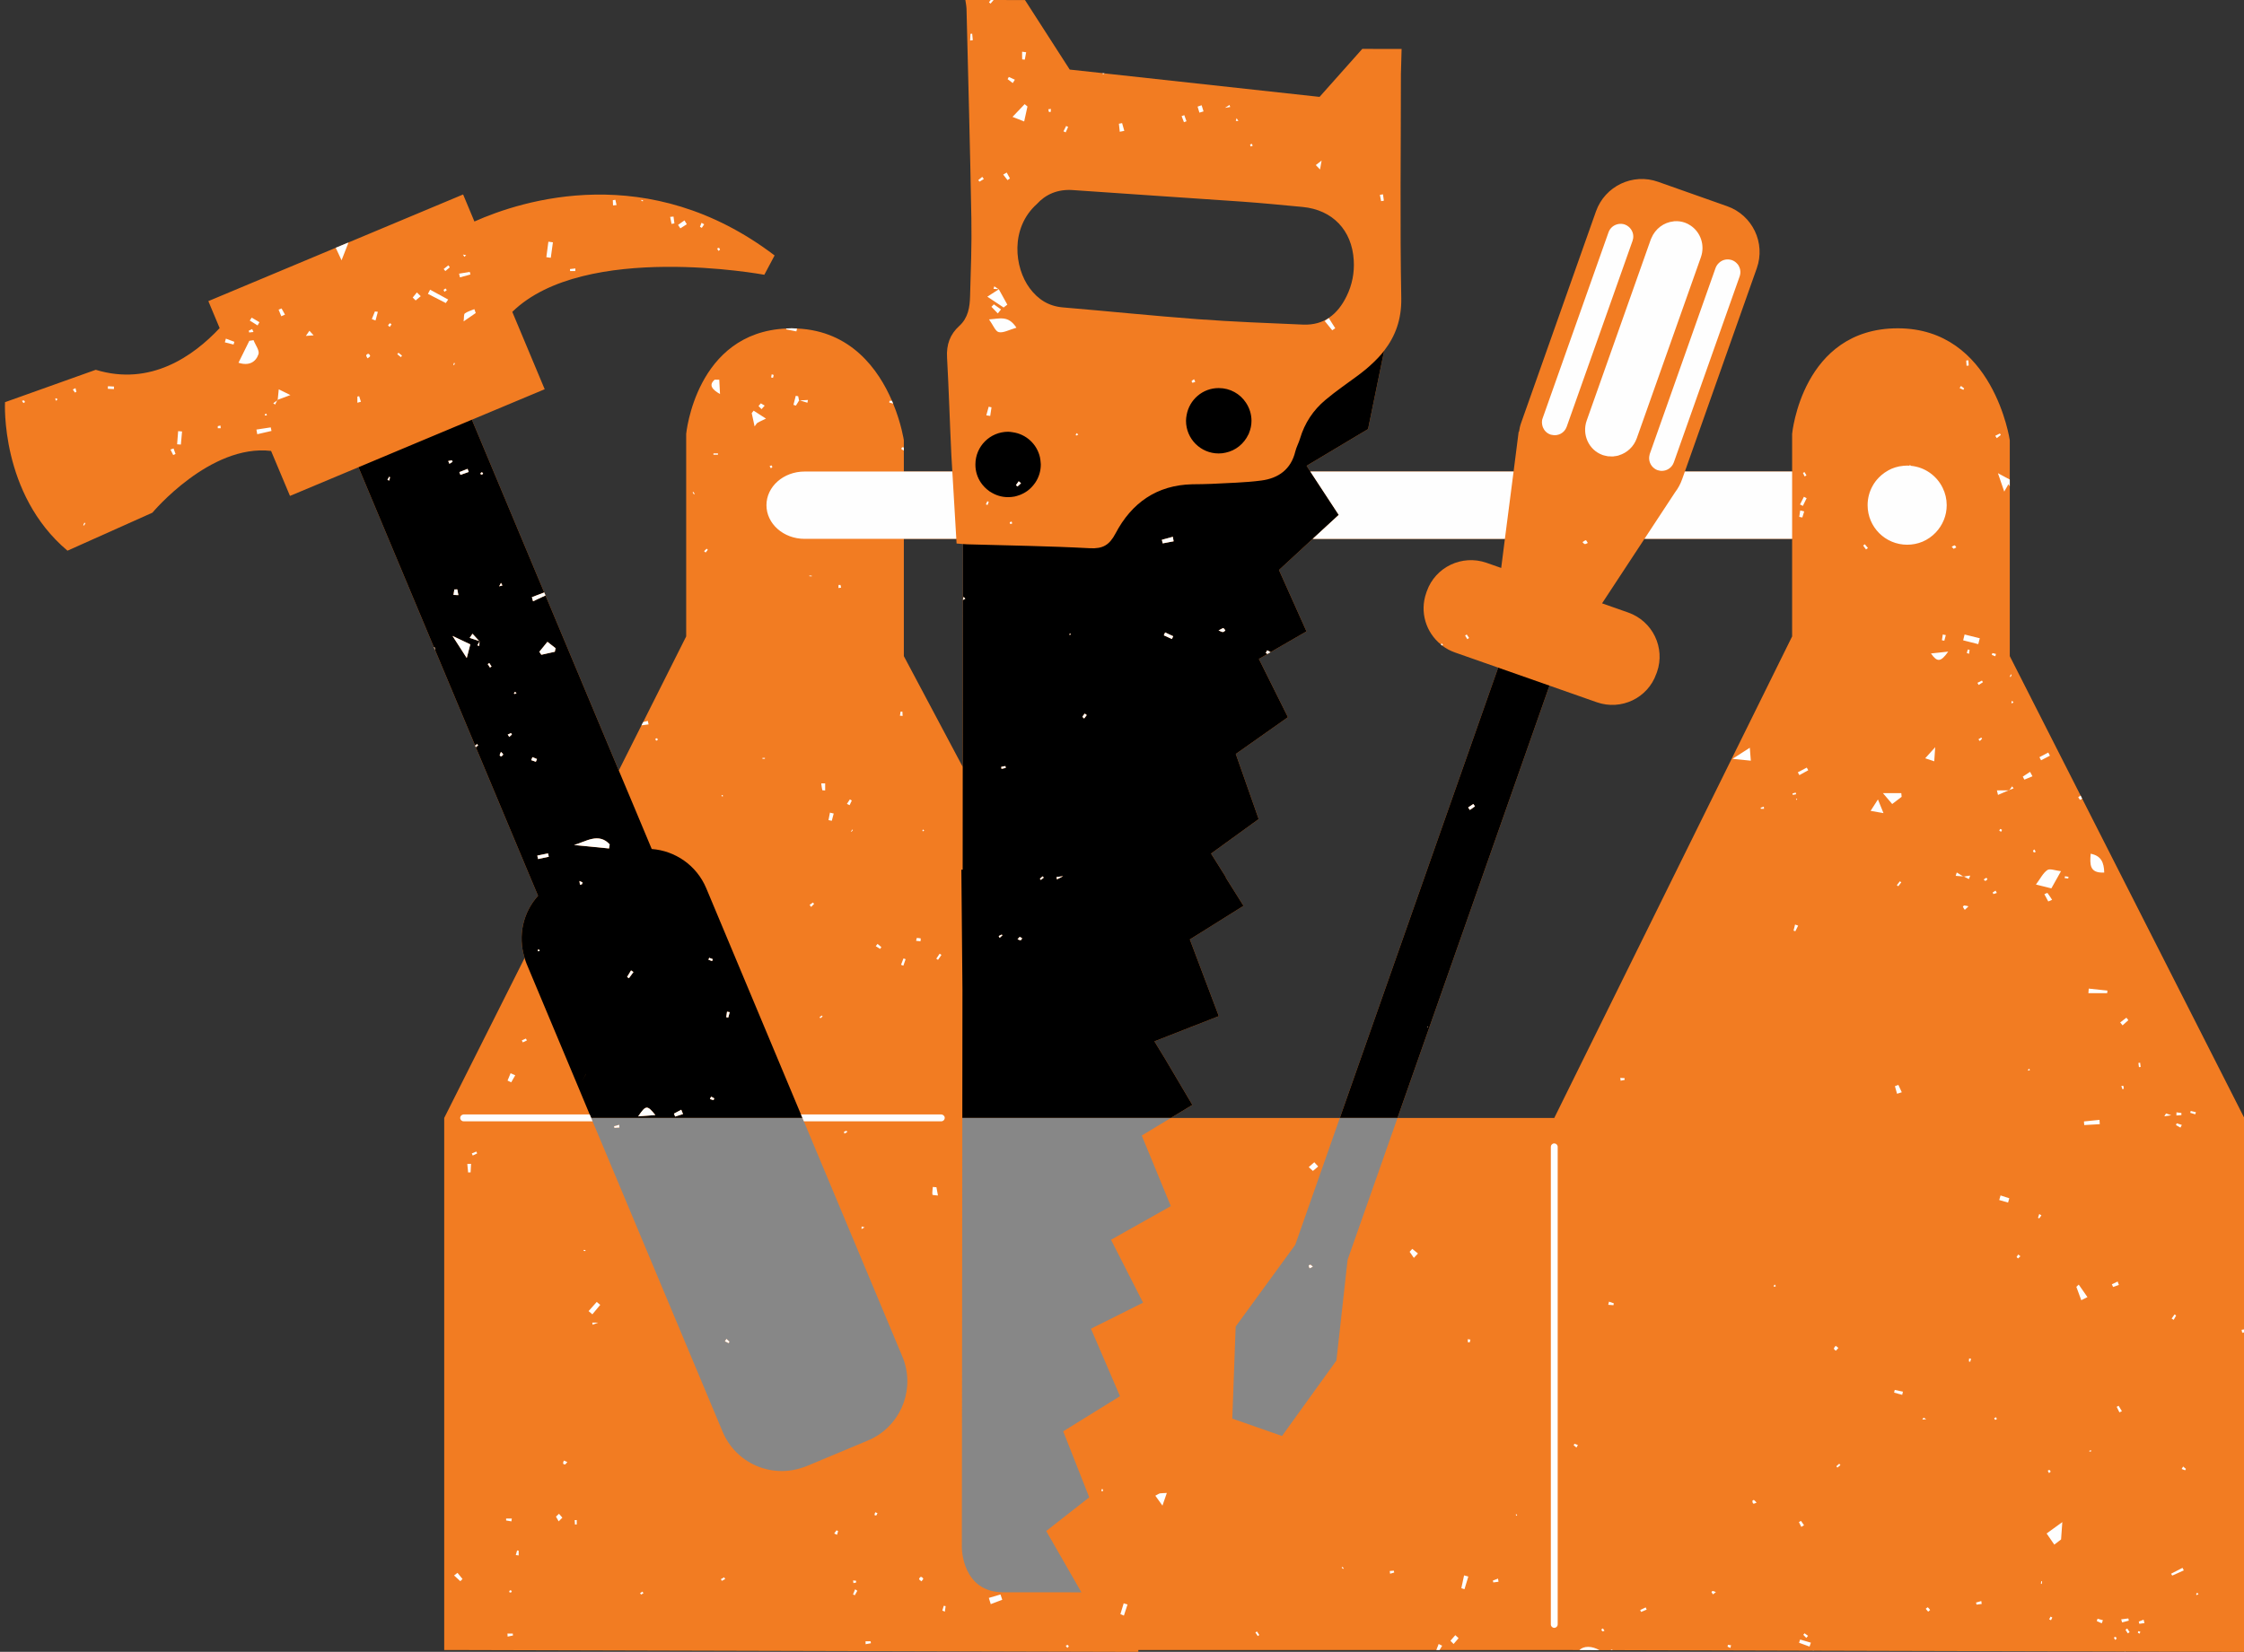
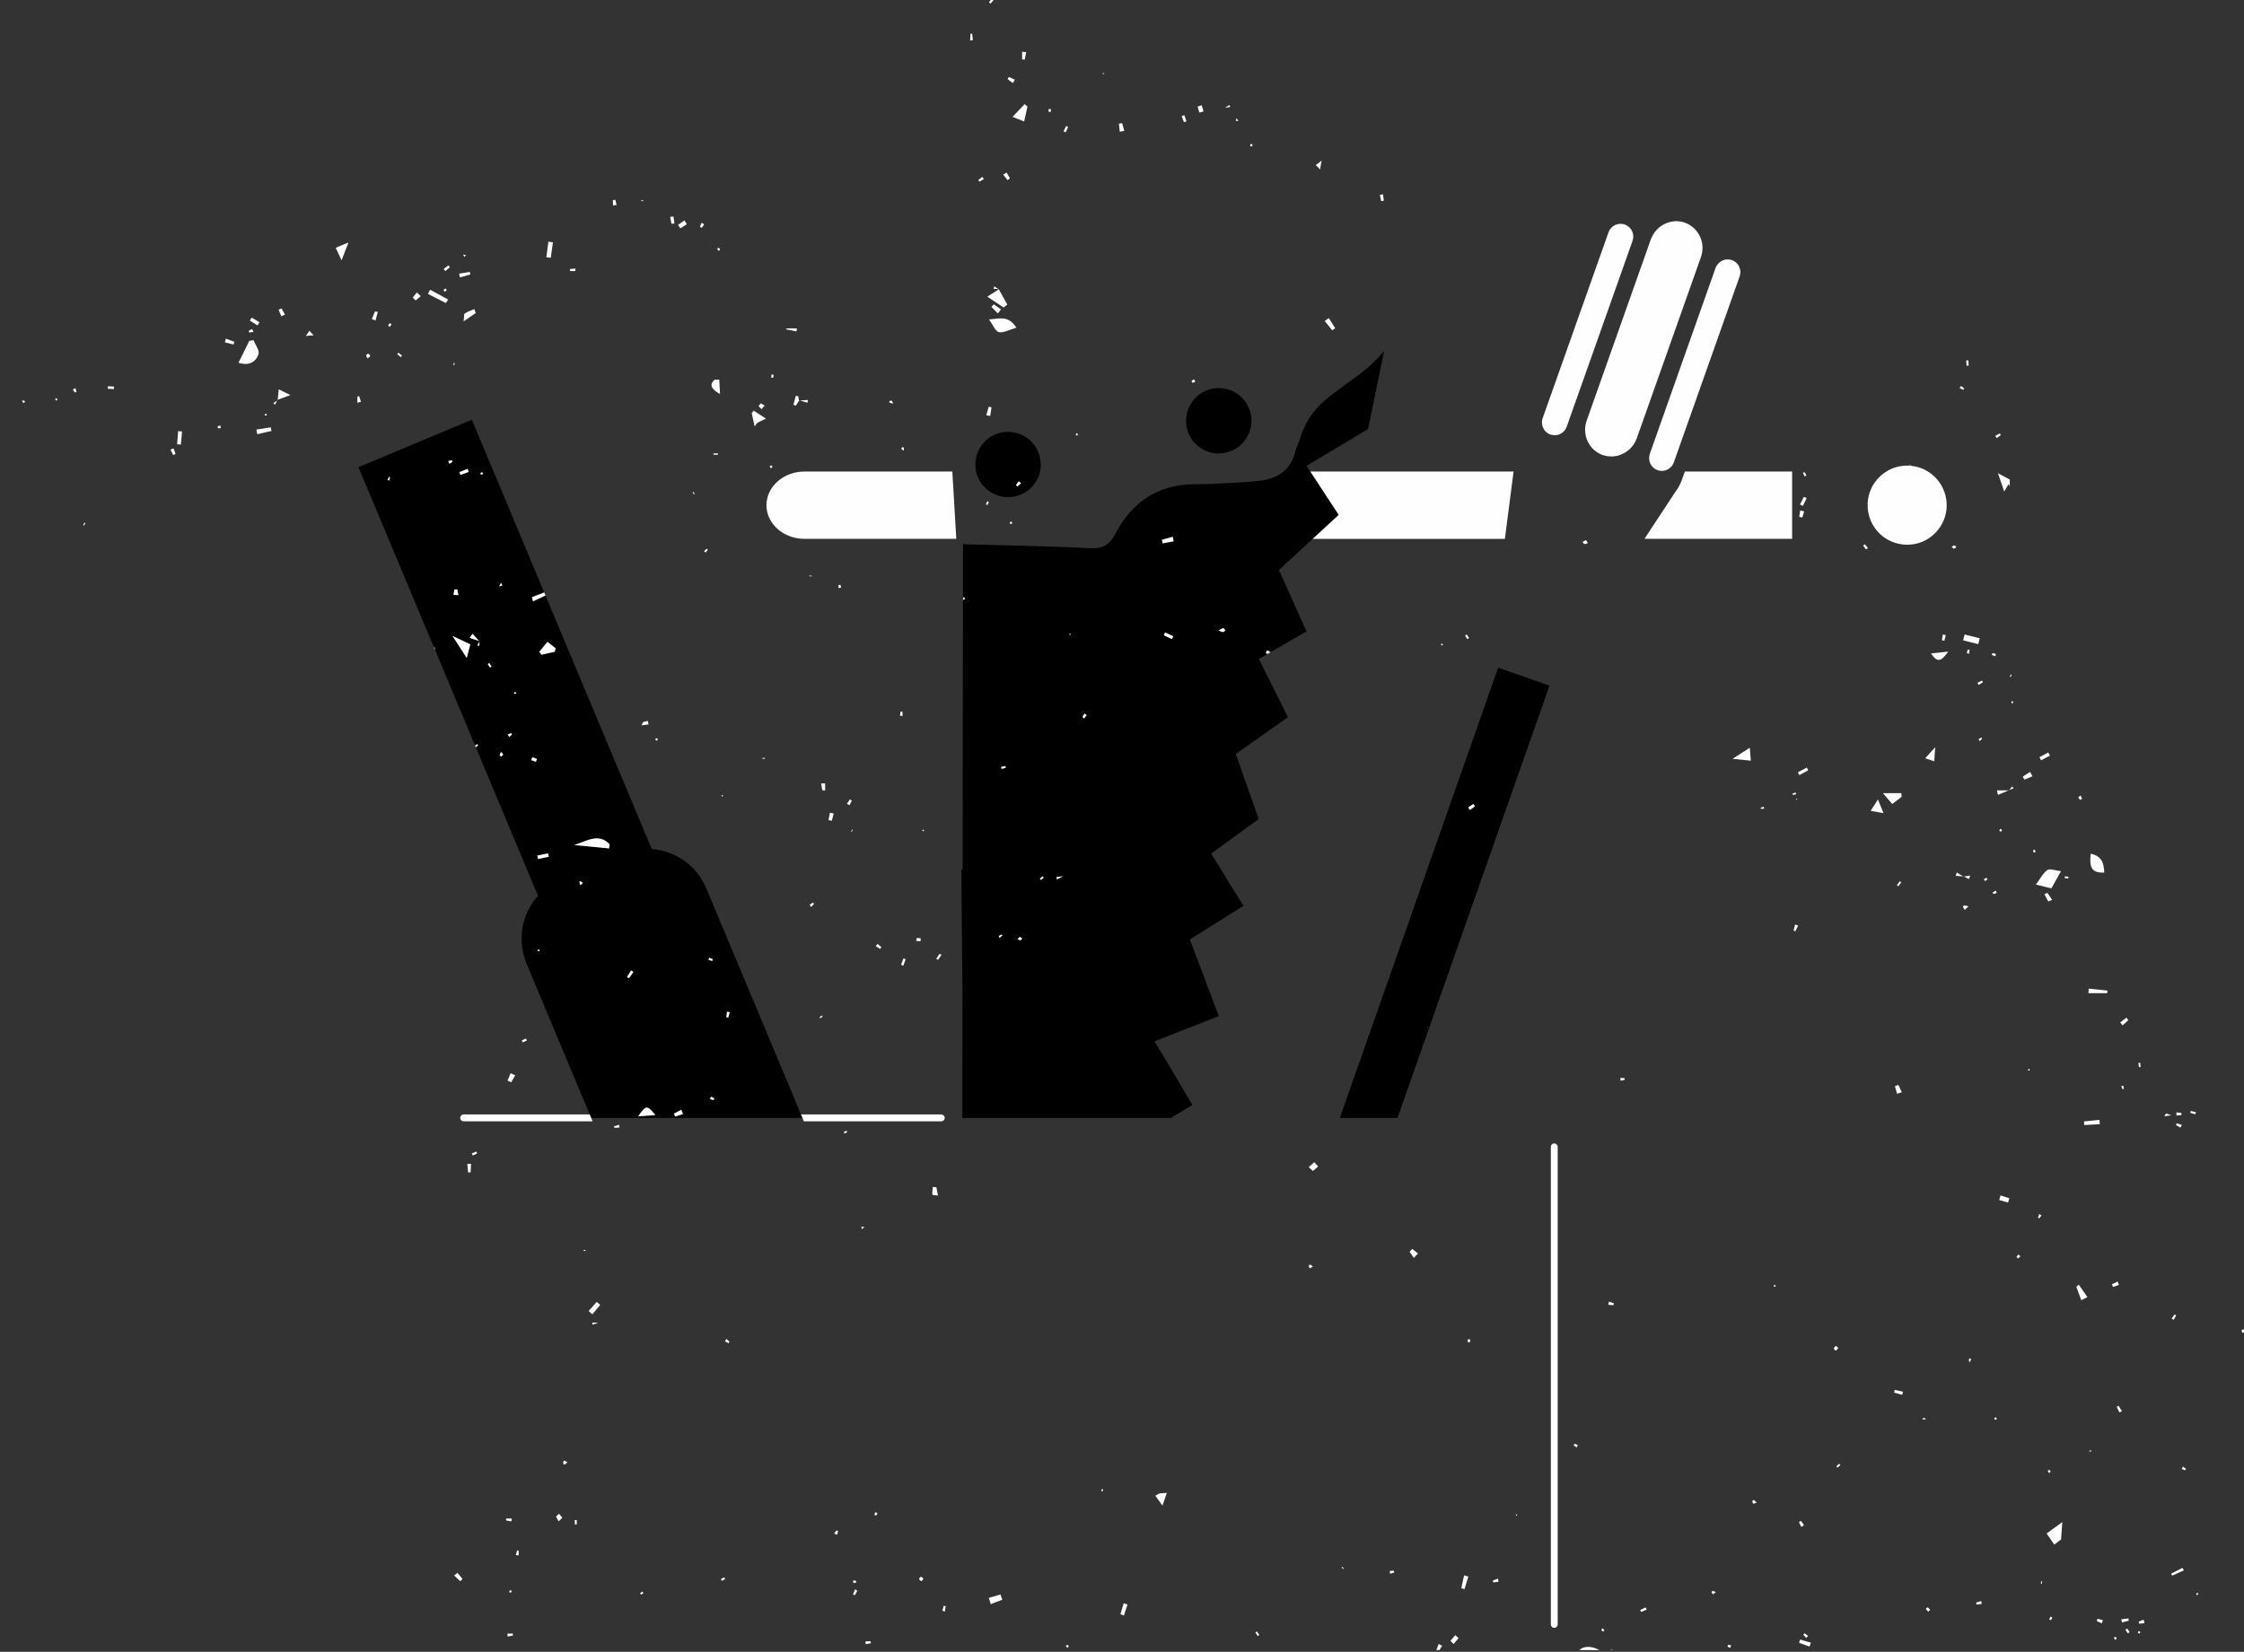
<svg xmlns="http://www.w3.org/2000/svg" fill="#000000" height="368.9" preserveAspectRatio="xMidYMid meet" version="1" viewBox="-1.1 0.0 501.0 368.9" width="501" zoomAndPan="magnify">
  <rect x="-1.1" y="0.0" width="501.0" height="368.9" fill="#333333" stroke="none" />
  <g id="change1_1">
-     <path d="M214.042,133.289c-0.047,0.17-0.091,0.352-0.152,0.581v0.122 c0.244-0.137,0.398-0.213,0.519-0.274C214.287,133.58,214.164,133.427,214.042,133.289z M214.042,133.289 c-0.047,0.17-0.091,0.352-0.152,0.581v0.122c0.244-0.137,0.398-0.213,0.519-0.274 C214.287,133.58,214.164,133.427,214.042,133.289z M463.771,178.367l-0.352-0.704l-15.812-31.132V98.318 c0,0-3.623-24.998-25-24.998s-23.594,23.578-23.594,23.578v8.409h-23.945l16.055-45.399 c2.004-5.642-0.945-11.851-6.604-13.852l-15.445-5.458c-5.641-2.004-11.85,0.963-13.854,6.606l-16.666,47.109 c-0.26,0.704-0.428,1.424-0.521,2.127l-0.074-0.018l-1.133,8.886h-45.383l-0.824-1.284l13.715-8.196l3.594-17.494 v-0.015c2.461-3.181,3.914-6.941,3.822-11.774c-0.305-16.665-0.078-33.348-0.078-50.014 c0.018-0.199,0.154-5.596,0.154-5.596l-8.777-0.017l-9.541,10.721l-47.997-5.246l-0.444-0.047l-0.014-0.014 l-7.324-0.794l-9.985-15.521L220.739,0h-6.314c0,0,0.245,1.36,0.26,1.926c0.382,15.627,0.81,31.27,1.085,46.898 c0.107,5.78-0.122,11.575-0.289,17.355c-0.061,2.431-0.444,4.831-2.401,6.604 c-2.096,1.897-2.906,4.205-2.738,7.064c0.398,7.264,0.611,14.526,0.964,21.805 c0.061,1.209,0.138,2.433,0.214,3.655h-10.826v-6.989c0,0-0.535-3.668-2.385-8.179 c-0.091-0.215-0.169-0.413-0.26-0.627c-2.997-6.974-9.145-15.627-21.208-16.148c-0.383-0.015-0.75-0.044-1.147-0.044 c-0.213,0-0.428,0.015-0.627,0.015c-0.198,0.015-0.412,0.029-0.61,0.029c-10.107,0.444-15.705,6.332-18.763,12.096 c-3.058,5.78-3.593,11.438-3.593,11.438v45.228l-9.604,19.13l-0.122,0.23l-0.26,0.503l-5.061,10.077 l-16.361-39.083l-0.291-0.671l-16.146-38.58l16.254-6.806l-7.233-17.278c16.116-15.763,56.27-8.287,56.27-8.287 l2.294-4.312c-28.106-21.375-56.362-12.339-67.019-7.584l-2.522-6.037L76.455,54.251l-2.598,1.086L45.415,67.248 l2.523,6.025c-5.888,6.285-15.474,13.043-27.66,9.312L0.018,89.818c0,0-1.103,20.505,13.946,33.165l18.96-8.485 c0,0,12.858-15.399,26.498-13.793l4.22,10.045l15.291-6.405l16.852,40.228l0.274,0.643l8.914,21.284l0.123,0.291 l0.029,0.077l11.669,27.875l2.232,5.306c-3.335,3.67-4.559,8.944-2.998,13.885L98.077,249.668v118.824h1.682 l153.29,0.412v-0.412h93.625l4.832,0.015l4.496,0.015h2.92l44.725,0.123h0.152l69.436,0.184h0.231l26.5,0.076 V249.668L463.771,178.367z M238.369,42.447c12.615,0.901,25.246,1.697,37.859,2.584 c4.512,0.322,9.023,0.765,13.518,1.191c6.668,0.644,11.01,5.199,11.393,11.912c0.168,2.798-0.352,5.475-1.59,7.998 c-1.975,4.052-5.031,6.545-9.711,6.361c-7.828-0.338-15.656-0.628-23.486-1.208 c-10.047-0.749-20.062-1.79-30.108-2.63c-3.21-0.261-5.581-1.773-7.461-4.298c-3.409-4.603-4.42-13.379,1.606-18.792 C232.329,43.428,235.006,42.219,238.369,42.447z M212.405,120.339c0.016,0.351,0.047,0.689,0.061,1.039 c0.536,0.047,0.995,0.091,1.438,0.122l-0.015,12.37v0.122l-0.047,37.279l-13.15-24.74v-26.192H212.405 L212.405,120.339z M258.814,236.106l-0.018-0.016l-2.154-3.533l14.373-5.627l-6.467-17.126l11.986-7.507l-4.006-6.377 l0.092,0.016l-3.334-5.307l10.629-7.706l-5.109-14.541l11.637-8.211l-6.482-13.012l1.912-1.103l0.242-0.152 l0.443-0.26l8.029-4.633l-6.146-13.717l7.537-6.956h42.906l-0.824,6.499l-3.273-1.147 c-5.459-1.911-11.422,0.932-13.334,6.345l-0.137,0.398c-1.482,4.235-0.062,8.776,3.242,11.469 c0.06,0.06,0.123,0.105,0.184,0.152c0.045,0.047,0.074,0.076,0.121,0.107c0.857,0.656,1.82,1.191,2.891,1.559 l9.633,3.379L298.033,249.668h-37.723l4.803-2.906L258.814,236.106z M399.013,142.127l-53.103,107.541h-35.002 l33.932-96.547l10.533,3.7c5.461,1.928,11.424-0.917,13.318-6.345l0.154-0.397 c1.895-5.43-0.979-11.377-6.436-13.289l-5.828-2.049l9.465-14.403h32.967V142.127L399.013,142.127z M214.042,133.289 c-0.047,0.17-0.091,0.352-0.152,0.581v0.122c0.244-0.137,0.398-0.213,0.519-0.274 C214.287,133.58,214.164,133.427,214.042,133.289z" fill="#f27c22" />
-   </g>
+     </g>
  <g id="change2_1">
    <path d="M307.927,78.333c-0.398,0.506-0.797,0.981-1.238,1.454c-0.215,0.229-0.445,0.459-0.674,0.688 c-0.107,0.123-0.213,0.231-0.336,0.336c-0.352,0.338-0.703,0.674-1.086,1.01 c-0.488,0.444-1.01,0.872-1.545,1.285c-0.26,0.214-0.535,0.413-0.81,0.626 c-2.477,1.851-5.045,3.578-7.4,5.566c-2.736,2.278-4.664,5.184-5.688,8.64 c-0.291,0.978-0.81,1.897-1.057,2.889c-0.963,4.007-3.775,5.979-7.551,6.483c-3.688,0.491-7.418,0.536-11.133,0.75 c-1.422,0.077-2.859,0.061-4.297,0.091c-7.951,0.169-13.58,4.176-17.156,10.98 c-1.377,2.6-2.814,3.455-5.75,3.303c-9.099-0.489-18.211-0.611-27.324-0.872 c-0.321-0.015-0.643-0.031-0.979-0.061l-0.015,12.37c0.061-0.229,0.105-0.411,0.152-0.581 c0.122,0.138,0.245,0.291,0.367,0.429c-0.122,0.061-0.275,0.138-0.519,0.274l-0.047,37.279l-0.015,22.982 l-0.291-0.047l0.244,26.806l-0.03,28.655h46.559l4.803-2.906l-6.299-10.656l-0.018-0.016l-2.154-3.533l14.373-5.627 l-6.467-17.126l11.986-7.507l-4.006-6.377l0.092,0.016l-3.334-5.307l10.629-7.706l-5.109-14.541l11.637-8.211 l-6.482-13.012l1.912-1.103c-0.141-0.076-0.26-0.167-0.383-0.243c0.105-0.185,0.213-0.383,0.336-0.583 c0.244,0.139,0.49,0.276,0.732,0.414l8.029-4.633l-6.146-13.717l7.537-6.956l5.811-5.352l-6.346-9.68 l-0.824-1.284l13.715-8.196L307.927,78.333z M222.085,209.452c-0.061-0.138-0.138-0.261-0.214-0.398 c0.214-0.121,0.428-0.244,0.656-0.336c0.047,0,0.123,0.092,0.185,0.152 C222.513,209.069,222.299,209.253,222.085,209.452z M222.498,171.7c-0.032-0.138-0.047-0.292-0.077-0.429 c0.306-0.06,0.627-0.138,0.948-0.199c0.03,0.139,0.046,0.292,0.077,0.43 C223.125,171.562,222.819,171.624,222.498,171.7z M226.765,209.973c-0.231,0.016-0.46-0.138-0.689-0.215 c0.167-0.184,0.336-0.367,0.489-0.534c0.183,0.106,0.365,0.214,0.55,0.32 C227.009,209.697,226.901,209.973,226.765,209.973z M231.29,196.516c-0.078-0.091-0.153-0.182-0.231-0.274 c0.214-0.185,0.43-0.366,0.628-0.535c0.091,0.091,0.168,0.199,0.244,0.291 C231.718,196.165,231.504,196.35,231.29,196.516z M234.868,196.394c-0.031-0.182-0.06-0.351-0.077-0.535 c0.215-0.015,0.444-0.046,1.469-0.183C235.341,196.15,235.112,196.273,234.868,196.394z M237.712,141.807 c-0.016-0.078-0.06-0.169-0.03-0.215c0.03-0.061,0.122-0.076,0.198-0.105c0.015,0.06,0.061,0.151,0.047,0.198 C237.88,141.746,237.789,141.761,237.712,141.807z M240.953,160.461c-0.138-0.138-0.411-0.336-0.382-0.412 c0.122-0.246,0.337-0.459,0.521-0.689c0.151,0.122,0.289,0.23,0.441,0.336 C241.335,159.957,241.151,160.201,240.953,160.461z M260.541,142.709c-0.596-0.275-1.207-0.551-1.805-0.826 c0.092-0.213,0.184-0.429,0.291-0.643c0.596,0.275,1.207,0.566,1.805,0.842 C260.74,142.279,260.632,142.493,260.541,142.709z M258.492,121.349c-0.06-0.263-0.121-0.537-0.197-0.796 c0.824-0.231,1.65-0.459,2.461-0.673c0.06,0.337,0.121,0.673,0.168,1.009 C260.113,121.042,259.302,121.193,258.492,121.349z M271.933,141.148c-0.215,0.016-0.459-0.152-0.981-0.351 c0.721-0.353,0.949-0.566,1.086-0.505c0.184,0.075,0.291,0.336,0.443,0.519 C272.298,140.935,272.115,141.148,271.933,141.148z M231.244,103.365c-0.032-0.428-0.076-0.856-0.168-1.27 c-0.673-2.918-3.074-5.15-6.086-5.565c-0.336-0.047-0.673-0.108-1.009-0.108c-4.036,0-7.31,3.257-7.31,7.295 c-0.015,1.515,0.443,2.921,1.238,4.084c0.488,0.717,1.102,1.344,1.819,1.85c0.047,0.047,0.093,0.091,0.154,0.122 c0.045,0.047,0.105,0.061,0.167,0.091c1.132,0.735,2.462,1.163,3.915,1.163c0.505,0,0.993-0.046,1.469-0.139 c0.183-0.029,0.35-0.076,0.519-0.138c0.152-0.045,0.307-0.09,0.459-0.151c0.121-0.032,0.26-0.094,0.383-0.138 c0.045-0.018,0.075-0.031,0.121-0.061c0.185-0.076,0.353-0.153,0.52-0.245c0.061-0.03,0.107-0.06,0.153-0.092 c0.061-0.029,0.106-0.061,0.168-0.091c0.168-0.108,0.337-0.214,0.489-0.321c0.029-0.032,0.047-0.047,0.076-0.061 c0.047-0.029,0.076-0.061,0.123-0.091c0.045-0.047,0.106-0.078,0.151-0.123c0.032-0.031,0.078-0.06,0.107-0.092 c0.139-0.123,0.274-0.245,0.414-0.383c0.091-0.092,0.167-0.166,0.243-0.26c0.093-0.076,0.154-0.169,0.231-0.26 c0.152-0.184,0.291-0.367,0.428-0.565c0.795-1.162,1.253-2.569,1.253-4.083 C231.273,103.61,231.244,103.487,231.244,103.365z M226.076,108.641c-0.123-0.091-0.231-0.199-0.353-0.289 c0.216-0.292,0.415-0.583,0.613-0.873c0.168,0.138,0.351,0.29,0.519,0.444 C226.595,108.15,226.336,108.395,226.076,108.641z M277.07,89.925c-1.299-1.974-3.533-3.257-6.07-3.257 c-3.592-0.016-6.574,2.6-7.172,6.025c-0.076,0.411-0.137,0.825-0.137,1.269c0,4.036,3.256,7.308,7.295,7.308 c0.533,0,1.07-0.06,1.572-0.183c2.248-0.475,4.084-2.003,5.049-4.036c0.029-0.076,0.09-0.152,0.121-0.229 c0.016-0.047,0.016-0.078,0.031-0.123c0.352-0.842,0.551-1.759,0.551-2.723 C278.31,92.478,277.849,91.088,277.07,89.925z M333.386,149.1L298.033,249.668h12.875l33.932-96.547 L333.386,149.1z M317.576,229.347l0.06-0.138l0.107,0.138H317.576z M327.072,180.89 c-0.139-0.169-0.262-0.352-0.398-0.552c0.381-0.259,0.764-0.533,1.162-0.793c0.123,0.182,0.244,0.352,0.367,0.534 C327.82,180.356,327.437,180.63,327.072,180.89z M177.863,249.193l-0.137-0.307l-6.347-15.168l-14.801-35.353 c-2.156-5.136-6.972-8.377-12.172-8.76l-3.883-9.282l-3.471-8.257l-16.361-39.083 c-0.934,0.443-1.851,0.872-2.783,1.301c-0.091-0.307-0.185-0.612-0.261-0.919c0.918-0.351,1.837-0.703,2.753-1.053 l-16.146-38.58l-12.309,5.152l-13.014,5.46l16.852,40.228c0.045-0.015,0.091-0.029,0.137-0.029 c0.046,0.229,0.092,0.444,0.138,0.672l8.914,21.284c0.152-0.122,0.291-0.228,0.444-0.336 c0.076,0.108,0.152,0.199,0.23,0.307c-0.183,0.138-0.352,0.26-0.521,0.398l11.669,27.875l2.232,5.307 c-3.335,3.669-4.559,8.943-2.998,13.885c0.121,0.41,0.244,0.824,0.413,1.238l11.636,27.768l2.478,5.947 l0.137,0.307l0.199,0.475h47.171L177.863,249.193z M85.798,107.326c-0.137-0.046-0.26-0.107-0.398-0.154 c0.108-0.229,0.23-0.457,0.368-0.688c0,0,0.214,0.076,0.214,0.092C85.936,106.838,85.874,107.082,85.798,107.326z M103.292,104.711c0.091,0.229,0.167,0.459,0.259,0.688c-0.626,0.231-1.238,0.444-1.85,0.659 c-0.078-0.215-0.169-0.413-0.245-0.627C102.067,105.186,102.679,104.955,103.292,104.711z M100.34,131.638 c0.215,0,0.443,0,0.658-0.015c0.092,0.429,0.167,0.856,0.243,1.284c-0.365-0.03-0.733-0.03-1.1-0.046 C100.217,132.448,100.278,132.052,100.34,131.638z M98.964,102.953c0.274-0.047,0.566-0.108,0.841-0.153 c0.061,0.106,0.091,0.214,0.138,0.337c-0.231,0.138-0.459,0.289-0.704,0.443 C99.147,103.365,99.056,103.166,98.964,102.953z M103.108,146.96c-1.346-2.08-2.171-3.364-3.181-4.939 c1.36,0.642,2.461,1.162,3.975,1.882C103.689,144.696,103.429,145.721,103.108,146.96z M105.952,143.304 c-0.017,0.307-0.031,0.628-0.046,0.949c-0.154-0.046-0.307-0.091-0.442-0.138 C105.615,143.856,105.783,143.581,105.952,143.304v-0.06c-0.017-0.031-0.031-0.046-0.061-0.076 c-0.704-0.231-1.422-0.474-2.126-0.719c0.199-0.306,0.413-0.612,0.627-0.919c0.505,0.552,1.011,1.085,1.499,1.638 c0.045,0.015,0.061,0.03,0.106,0.045C105.982,143.244,105.968,143.274,105.952,143.304z M106.533,105.996 c-0.106,0.029-0.276-0.107-0.413-0.169c0.076-0.107,0.151-0.23,0.23-0.352l0.413,0.139 C106.686,105.752,106.64,105.949,106.533,105.996z M108.291,149.085c-0.168-0.261-0.336-0.519-0.504-0.78 c0.106-0.077,0.229-0.153,0.352-0.23c0.167,0.261,0.336,0.52,0.504,0.779 C108.52,148.933,108.398,149.009,108.291,149.085z M110.753,130.17c0.106,0.199,0.213,0.382,0.321,0.58 c-0.244,0.076-0.489,0.138-0.734,0.199C110.477,130.69,110.616,130.43,110.753,130.17z M110.814,168.932 c-0.046,0.031-0.352-0.167-0.352-0.244c0.015-0.215,0.154-0.428,0.276-0.764c0.228,0.244,0.488,0.397,0.488,0.549 C111.227,168.643,110.998,168.826,110.814,168.932z M112.603,164.574c-0.122-0.169-0.231-0.336-0.352-0.519 c0.244-0.107,0.489-0.23,0.733-0.352c0.077,0.106,0.139,0.214,0.213,0.319L112.603,164.574z M113.811,154.987 c-0.046,0-0.122-0.108-0.184-0.153c0.091-0.123,0.184-0.229,0.26-0.336c0.122,0.107,0.23,0.198,0.335,0.307 C114.087,154.866,113.949,154.94,113.811,154.987z M118.536,170.125c-0.337-0.123-0.689-0.245-1.039-0.368 c0.091-0.228,0.183-0.442,0.274-0.672c0.351,0.138,0.689,0.291,1.024,0.429 C118.72,169.712,118.627,169.912,118.536,170.125z M118.994,212.448c0-0.137,0-0.259,0.032-0.381 c0.015-0.031,0.182-0.06,0.197-0.031c0.077,0.108,0.106,0.231,0.168,0.353 C119.255,212.419,119.117,212.419,118.994,212.448z M119.026,191.852c-0.061-0.259-0.123-0.519-0.169-0.779 c0.795-0.169,1.591-0.321,2.401-0.49c0.044,0.245,0.105,0.49,0.167,0.751 C120.631,191.502,119.82,191.685,119.026,191.852z M122.772,145.553c-0.994,0.229-2.003,0.459-3.013,0.673 c-0.152-0.214-0.29-0.444-0.443-0.673c0.536-0.658,1.071-1.315,1.804-2.217c0.705,0.549,1.27,0.979,1.82,1.422 C122.878,145.018,122.832,145.292,122.772,145.553z M128.383,197.587c-0.045-0.274-0.092-0.55-0.121-0.841 c0.228,0.107,0.474,0.198,0.703,0.32c0.03,0.016-0.093,0.275-0.153,0.43 C128.674,197.525,128.536,197.558,128.383,197.587z M128.919,241.349l0.794-1.497h0.017L128.919,241.349z M134.881,189.482c-2.599-0.26-5.213-0.504-7.812-0.764c2.706-0.811,5.489-2.814,7.952-0.152 C134.974,188.87,134.927,189.177,134.881,189.482z M139.315,218.459c-0.137-0.092-0.274-0.183-0.412-0.275 c0.29-0.488,0.597-0.98,0.887-1.469c0.184,0.123,0.352,0.245,0.535,0.368 C140.004,217.54,139.668,218.002,139.315,218.459z M141.38,249.315c1.728-2.537,2.004-2.553,3.839-0.288 C143.918,249.132,142.879,249.208,141.38,249.315z M149.638,249.361c-0.092-0.23-0.184-0.443-0.274-0.656 c0.55-0.292,1.099-0.583,1.635-0.872c0.139,0.321,0.276,0.642,0.398,0.963 C150.815,248.98,150.218,249.162,149.638,249.361z M157.236,213.902c0.26,0.092,0.536,0.198,0.811,0.305 c-0.061,0.154-0.108,0.292-0.17,0.43c-0.274-0.107-0.534-0.199-0.81-0.307 C157.13,214.178,157.176,214.039,157.236,213.902z M158.2,245.677c-0.275-0.047-0.535-0.152-0.795-0.23 c0.091-0.183,0.169-0.367,0.245-0.536c0.245,0.122,0.489,0.231,0.718,0.383 C158.368,245.34,158.231,245.677,158.2,245.677z M161.487,227.252c-0.152-0.032-0.306-0.062-0.443-0.076 c0.047-0.414,0.108-0.826,0.17-1.239c0.213,0.03,0.41,0.075,0.609,0.106 C161.718,226.44,161.595,226.853,161.487,227.252z M104.973,166.5h-0.015l0.138,0.291L104.973,166.5z" fill="#000000" />
  </g>
  <g id="change3_1">
-     <path d="M253.812,253.597l6.498-3.929H213.751l-0.105,95.98c0,0.06,0.014,9.938,9.235,9.953h12.201 c3.211,0.017,5.26,0.017,5.26,0.017l-7.86-13.7l9.604-7.523l-5.811-14.741l12.677-7.844l-6.483-15.076 l3.897-1.941l7.74-3.869l-7.157-14.053l13.349-7.508L253.812,253.597z M310.908,249.668h-12.875L288.08,278 l-13.303,18.258l-0.752,20.551l11.104,3.883l12.141-16.849l2.492-22.431h-0.016L310.908,249.668z M291.291,283.246 c-0.078-0.198-0.199-0.382-0.199-0.581c-0.016-0.077,0.26-0.245,0.383-0.214c0.152,0.046,0.291,0.229,0.535,0.442 C291.671,283.062,291.474,283.153,291.291,283.246z M200.356,302.94l-19.435-46.423l-2.553-6.102l-0.307-0.748 h-47.171l0.306,0.748l3.684,8.791l25.352,60.538c2.936,7.019,10.825,10.474,17.952,7.967 c0.274-0.093,0.55-0.168,0.825-0.291l5.994-2.507l7.677-3.213c0.458-0.184,0.887-0.398,1.313-0.627 C200.388,317.604,203.231,309.775,200.356,302.94z M136.074,251.883c-0.03-0.12-0.047-0.242-0.076-0.365 c0.383-0.106,0.766-0.215,1.147-0.32c0.015,0.214,0.029,0.411,0.047,0.609 C136.823,251.839,136.441,251.869,136.074,251.883z M161.58,299.958c-0.292-0.138-0.566-0.274-0.843-0.412 c0.108-0.168,0.231-0.352,0.353-0.536c0.229,0.214,0.458,0.43,0.671,0.627 C161.702,299.745,161.641,299.851,161.58,299.958z" fill="#878787" />
-   </g>
+     </g>
  <g id="change4_1">
    <path d="M291.443,105.308l6.346,9.68l-5.811,5.352h42.906l1.941-15.031H291.443z M375.068,105.308 l-0.611,1.713c-0.381,1.085-0.918,2.063-1.574,2.921l-6.836,10.398h32.967v-15.031H375.068z M211.519,105.308h-32.997 c-4.694,0-8.502,3.364-8.502,7.509c0,4.158,3.808,7.522,8.502,7.522h33.884 C212.099,115.247,211.795,110.262,211.519,105.308z M376.293,50.337c-0.367-0.244-0.781-0.458-1.209-0.612 c-0.764-0.274-1.545-0.365-2.311-0.32c-0.014,0-0.014,0-0.029,0c-0.06,0-0.121,0.016-0.184,0.031 c-2.156,0.213-4.096,1.62-4.984,3.776c-0.031,0.092-0.092,0.183-0.121,0.274l-14.299,40.415 c-1.115,3.134,0.443,6.575,3.486,7.69c0.033,0,0.047,0.016,0.076,0.031c0.26,0.091,0.537,0.137,0.797,0.197 c0.123,0.017,0.244,0.061,0.367,0.076c0.152,0.032,0.289,0.018,0.443,0.018c0.242,0.015,0.488,0.044,0.732,0.029 c0.076-0.015,0.139-0.029,0.215-0.047c0.307-0.029,0.627-0.076,0.918-0.152c0.06-0.015,0.107-0.046,0.152-0.06 c1.789-0.535,3.318-1.911,3.992-3.822l6.666-18.824l7.644-21.588C379.609,54.726,378.554,51.805,376.293,50.337z M387.421,60.291c-0.014-0.123-0.043-0.244-0.09-0.367c-0.076-0.229-0.184-0.459-0.305-0.672 c-0.094-0.152-0.199-0.291-0.338-0.413c0-0.017-0.014-0.031-0.031-0.046c-0.09-0.092-0.182-0.184-0.289-0.259 c-0.107-0.093-0.215-0.169-0.338-0.231c0-0.015-0.014-0.015-0.029-0.015c-0.06-0.032-0.137-0.076-0.215-0.107 c-0.06-0.047-0.139-0.076-0.215-0.092c-0.121-0.046-0.244-0.06-0.365-0.093 c-0.934-0.198-1.897,0.093-2.555,0.751c-0.305,0.29-0.565,0.656-0.719,1.069l-14.693,41.544 c-0.016,0.062-0.031,0.123-0.045,0.185c-0.338,1.208,0.15,2.462,1.147,3.134c0.197,0.123,0.397,0.246,0.627,0.321 c0.383,0.123,0.748,0.185,1.115,0.153c0.932-0.045,1.789-0.565,2.277-1.376c0.031-0.03,0.031-0.076,0.062-0.122 c0.06-0.123,0.137-0.26,0.184-0.397l14.693-41.53C387.468,61.239,387.502,60.75,387.421,60.291z M362.56,50.673 c-0.26-0.228-0.566-0.412-0.902-0.534c-0.457-0.154-0.916-0.184-1.346-0.123c-1.023,0.153-1.926,0.826-2.293,1.865 l-2.783,7.86l-11.926,33.67c-0.062,0.151-0.094,0.307-0.123,0.458c-0.076,0.537,0,1.071,0.184,1.56 c0.291,0.718,0.871,1.331,1.666,1.605c0,0,0,0.016,0.016,0.016c0.092,0.03,0.184,0.046,0.275,0.06 c1.408,0.352,2.859-0.412,3.348-1.789l9.16-25.857l5.551-15.688c0.062-0.184,0.107-0.383,0.137-0.565 C363.662,52.248,363.279,51.301,362.56,50.673z M345.91,255.356c-0.217,0-0.414,0.091-0.551,0.23 c-0.137,0.138-0.215,0.321-0.215,0.535v106.652c0,0.429,0.336,0.766,0.766,0.766c0.105,0,0.199-0.015,0.289-0.061 c0.275-0.107,0.475-0.383,0.475-0.704V256.12C346.673,255.691,346.322,255.356,345.91,255.356z M432.623,108.947 c-1.315-2.707-3.99-4.648-7.139-4.924c-0.047-0.093-0.109-0.169-0.17-0.26c-0.029,0.091-0.047,0.167-0.076,0.244 c-0.184,0-0.367-0.031-0.535-0.031c-0.275,0-0.551,0.016-0.826,0.047c-0.336,0.029-0.658,0.076-0.979,0.138 c-0.029,0-0.076,0.015-0.109,0.029c-0.166,0.032-0.334,0.076-0.488,0.123c-0.105,0.031-0.229,0.061-0.336,0.092 c-0.029,0.016-0.045,0.016-0.076,0.03c-0.244,0.076-0.473,0.17-0.703,0.26 c-0.246,0.123-0.473,0.231-0.703,0.352c0,0.015-0.016,0.015-0.016,0.015c-0.031,0.015-0.06,0.031-0.107,0.061 c-0.229,0.122-0.459,0.274-0.688,0.428c-0.244,0.185-0.504,0.367-0.734,0.567 c-0.09,0.09-0.197,0.182-0.289,0.274c-0.107,0.091-0.201,0.183-0.291,0.274c-0.26,0.275-0.519,0.565-0.75,0.872 c-0.229,0.306-0.443,0.642-0.627,0.978c-0.717,1.285-1.115,2.737-1.115,4.299c0,4.892,3.945,8.836,8.838,8.836 c1.207,0,2.385-0.244,3.439-0.686c1.117-0.475,2.111-1.179,2.938-2.051c1.512-1.59,2.445-3.729,2.445-6.099 C433.525,111.439,433.205,110.124,432.623,108.947z M130.892,249.668l-0.199-0.475l-0.137-0.307h-28.151 c-0.046,0-0.076,0.017-0.106,0.017c-0.368,0.061-0.658,0.366-0.658,0.747c0,0.43,0.337,0.766,0.765,0.766h28.793 L130.892,249.668z M209.592,249.117c-0.015-0.016-0.046-0.029-0.061-0.047c-0.137-0.105-0.288-0.184-0.473-0.184 h-31.331l0.137,0.307l0.199,0.475l0.307,0.748h30.689c0.105,0,0.198-0.016,0.29-0.06 c0.275-0.107,0.475-0.383,0.475-0.705C209.822,249.438,209.731,249.255,209.592,249.117z M55.508,75.965 c-0.321,0.045-0.627,0.106-0.948,0.153c-0.749,1.544-1.515,3.087-2.416,4.892c2.294,0.75,3.853-0.105,4.465-1.911 C56.883,78.272,55.905,77.019,55.508,75.965z M456.003,194.301c-0.981,0.671-1.547,1.894-2.555,3.239 c1.713,0.429,2.598,0.644,3.441,0.857c0.643-1.147,1.176-2.095,2.154-3.838 C457.73,194.406,456.552,193.918,456.003,194.301z M219.715,71.332c0.934,1.299,1.422,2.691,2.186,2.843 c1.01,0.216,2.249-0.504,3.931-0.992C223.996,70.384,222.191,71.164,219.715,71.332z M127.068,188.719 c2.6,0.26,5.214,0.504,7.812,0.764c0.046-0.306,0.093-0.612,0.14-0.916 C132.558,185.904,129.774,187.907,127.068,188.719z M353.462,367.789c-0.795,0-1.482,0.259-1.957,0.718l4.496,0.015 C355.115,368.032,354.244,367.789,353.462,367.789z M465.666,190.66c-0.182,2.4-0.289,4.373,3.029,4.205 C468.632,192.602,468.019,191.119,465.666,190.66z M221.917,64.633c0-0.015,0.03-0.06,0.03-0.06h-0.138 c0.015,0.017,0.047,0.031,0.076,0.046c-0.657,0.413-1.315,0.857-2.554,1.637c1.255,0.841,2.446,1.62,3.64,2.416 c0.292-0.214,0.551-0.428,0.825-0.642C223.17,66.897,222.543,65.766,221.917,64.633z M455.834,342.467 c0.719,1.04,1.225,1.773,1.713,2.491c0.504-0.382,1.01-0.778,1.514-1.161c0.076-1.024,0.152-2.049,0.275-3.869 C457.959,340.923,457.255,341.442,455.834,342.467z M99.928,142.02c1.01,1.575,1.835,2.859,3.181,4.939 c0.32-1.239,0.58-2.264,0.794-3.058C102.389,143.183,101.288,142.662,99.928,142.02z M121.119,143.336 c-0.732,0.901-1.268,1.559-1.804,2.217c0.153,0.229,0.291,0.459,0.443,0.673c1.01-0.214,2.019-0.444,3.013-0.673 c0.06-0.261,0.106-0.535,0.168-0.795C122.389,144.315,121.824,143.885,121.119,143.336z M389.564,166.99 c-1.238,0.795-2.277,1.468-3.853,2.478c1.912,0.198,2.981,0.306,4.084,0.412 C389.716,168.932,389.671,168.184,389.564,166.99z M444.962,105.675c0.627,1.865,0.979,2.875,1.408,4.112 c0.365-0.657,0.656-1.161,0.947-1.666c0.092,0.169,0.184,0.336,0.289,0.505v-1.529 C446.859,106.684,446.033,106.256,444.962,105.675z M227.666,23.258c-0.796,0.84-1.59,1.666-2.707,2.845 c1.284,0.504,1.881,0.748,2.6,1.024c0.275-1.255,0.505-2.311,0.735-3.35 C228.078,23.607,227.881,23.426,227.666,23.258z M423.386,177.128h-4.098c1.07,1.255,1.607,1.882,2.066,2.431 c0.824-0.626,1.467-1.114,2.109-1.605C423.435,177.679,423.402,177.402,423.386,177.128z M76.455,54.251l-2.598,1.086 c0.398,0.843,0.748,1.589,1.299,2.798c0.627-1.605,0.963-2.508,1.528-3.913 C76.594,54.236,76.532,54.236,76.455,54.251z M167.16,91.713c-0.138,0.185-0.274,0.367-0.428,0.551 c0.199,0.918,0.398,1.836,0.642,2.968c0.337-0.429,0.443-0.674,0.628-0.796c0.352-0.214,0.733-0.382,1.911-0.948 C168.659,92.678,167.925,92.203,167.16,91.713z M94.927,64.694c-0.153,0.307-0.321,0.612-0.488,0.934 c1.33,0.673,2.659,1.36,3.989,2.049c0.184-0.261,0.368-0.519,0.536-0.779 C97.619,66.163,96.272,65.43,94.927,64.694z M159.485,84.803c-0.338-0.016-0.674-0.016-1.01-0.016 c-1.452,1.209-0.536,2.233,1.177,3.211C159.591,86.927,159.529,85.858,159.485,84.803z M437.517,141.699 c-0.109,0.428-0.215,0.856-0.322,1.299c1.131,0.276,2.248,0.566,3.379,0.857c0.121-0.429,0.231-0.872,0.336-1.316 C439.779,142.266,438.648,141.975,437.517,141.699z M465.238,220.782c-0.031,0.337-0.06,0.673-0.078,1.025h4.191 c0.014-0.2,0.031-0.383,0.06-0.581C468.019,221.089,466.63,220.936,465.238,220.782z M430.009,145.934 c1.406,2.019,2.201,1.928,3.852-0.411C432.502,145.675,431.308,145.798,430.009,145.934z M141.38,249.315 c1.499-0.106,2.538-0.183,3.839-0.288C143.384,246.762,143.108,246.777,141.38,249.315z M222.269,356.091 c-0.872,0.261-1.728,0.505-2.601,0.765c0.154,0.459,0.291,0.934,0.43,1.392c0.855-0.321,1.712-0.657,2.568-0.978 C222.527,356.87,222.392,356.473,222.269,356.091z M121.335,53.977c-0.154,1.147-0.307,2.309-0.459,3.455 c0.321,0.047,0.657,0.092,0.993,0.139c0.153-1.147,0.306-2.31,0.475-3.457 C122.006,54.069,121.67,54.023,121.335,53.977z M104.805,69.038c-0.719,0.306-1.513,0.519-2.126,0.964 c-0.259,0.199-0.151,0.901-0.274,1.772c1.223-0.824,1.974-1.346,2.706-1.865 C105.019,69.619,104.911,69.328,104.805,69.038z M463.005,286.885c-0.168,0.168-0.352,0.336-0.535,0.506 c0.352,0.947,0.703,1.895,1.102,2.981c0.565-0.276,0.994-0.489,1.375-0.69 C464.23,288.658,463.617,287.773,463.005,286.885z M418.173,178.535c-0.596,0.917-0.947,1.482-1.637,2.553 c1.07,0.184,1.744,0.307,2.875,0.505C418.906,180.338,418.617,179.605,418.173,178.535z M120.401,132.312 c-0.916,0.35-1.835,0.702-2.753,1.053c0.076,0.307,0.17,0.612,0.261,0.919c0.933-0.429,1.85-0.857,2.783-1.301 L120.401,132.312z M257.88,333.508c-0.244,0.044-0.459,0.229-1.039,0.519c0.473,0.657,0.887,1.253,1.59,2.218 c0.428-1.27,0.672-1.973,0.979-2.83C258.722,333.461,258.294,333.446,257.88,333.508z M325.773,351.824 c-0.217,0.949-0.414,1.912-0.613,2.859c0.231,0.076,0.473,0.138,0.703,0.231c0.291-0.949,0.582-1.881,0.857-2.829 C326.398,351.994,326.091,351.9,325.773,351.824z M59.345,95.444c-1.069,0.169-2.141,0.321-3.195,0.489 c0.061,0.352,0.123,0.689,0.185,1.041c1.069-0.246,2.125-0.491,3.181-0.735 C59.468,95.98,59.406,95.705,59.345,95.444z M38.672,96.286c-0.076,0.979-0.152,1.958-0.229,2.936 c0.274,0.016,0.566,0.03,0.842,0.061c0.091-0.979,0.183-1.957,0.259-2.922 C39.254,96.332,38.963,96.316,38.672,96.286z M132.129,290.755c-0.61,0.685-1.208,1.374-1.819,2.048 c0.275,0.244,0.567,0.488,0.842,0.719c0.595-0.703,1.177-1.406,1.759-2.11 C132.648,291.196,132.389,290.982,132.129,290.755z M445.544,266.976c-0.094,0.337-0.184,0.673-0.291,1.024 c0.656,0.184,1.315,0.368,1.973,0.566c0.092-0.321,0.184-0.643,0.275-0.963 C446.843,267.391,446.201,267.19,445.544,266.976z M467.638,250.095c-1.147,0.123-2.309,0.231-3.471,0.352 c0.016,0.274,0.047,0.551,0.062,0.811c1.16-0.061,2.322-0.14,3.469-0.201 C467.683,250.736,467.669,250.416,467.638,250.095z M295.572,71.041c-0.307,0.213-0.611,0.428-0.918,0.643 c0.566,0.689,1.117,1.391,1.684,2.079c0.213-0.153,0.443-0.306,0.672-0.46 C296.521,72.539,296.046,71.791,295.572,71.041z M260.755,119.88c-0.81,0.214-1.637,0.442-2.461,0.673 c0.076,0.259,0.137,0.533,0.197,0.796c0.81-0.155,1.621-0.307,2.432-0.46 C260.877,120.553,260.816,120.217,260.755,119.88z M82.603,69.558c-0.229,0.55-0.458,1.115-0.688,1.696 c0.274,0.108,0.551,0.215,0.825,0.322c0.169-0.658,0.352-1.299,0.519-1.942 C83.093,69.619,82.924,69.588,82.603,69.558z M428.724,169.345c0.856,0.29,1.299,0.429,2.018,0.673 c0.076-0.947,0.107-1.667,0.215-3.149C429.962,167.984,429.457,168.549,428.724,169.345z M486.169,350.143 c-0.854,0.444-1.695,0.887-2.553,1.315c0.094,0.137,0.168,0.277,0.26,0.414c0.857-0.383,1.713-0.766,2.586-1.162 C486.355,350.525,486.263,350.327,486.169,350.143z M121.259,190.583c-0.81,0.169-1.606,0.321-2.401,0.49 c0.046,0.261,0.107,0.52,0.169,0.779c0.794-0.167,1.605-0.351,2.399-0.519 C121.364,191.073,121.303,190.828,121.259,190.583z M61.135,86.944c-0.108,1.024-0.168,1.682-0.23,2.338 c0.733-0.274,1.483-0.55,2.83-1.054C62.572,87.647,61.975,87.356,61.135,86.944z M400.802,366.152 c-0.076,0.244-0.166,0.473-0.244,0.719c0.779,0.275,1.56,0.565,2.34,0.856c0.107-0.292,0.215-0.581,0.307-0.872 C402.41,366.625,401.613,366.383,400.802,366.152z M112.894,239.684c-0.229,0.551-0.444,1.085-0.673,1.636 c0.275,0.122,0.55,0.261,0.81,0.397c0.29-0.536,0.597-1.055,0.903-1.575 C113.581,239.988,113.231,239.835,112.894,239.684z M177.298,89.436c-0.076-0.321-0.137-0.643-0.198-0.949 c-0.184-0.046-0.368-0.061-0.535-0.092c-0.169,0.673-0.352,1.346-0.519,2.019c0.182,0.061,0.365,0.123,0.548,0.17 c0.246-0.383,0.477-0.766,0.719-1.147H177.298z M177.345,89.391l-0.032,0.046c0.061,0,0.107-0.017,0.169-0.017 C177.435,89.404,177.391,89.391,177.345,89.391z M249.424,27.492c-0.244,0.047-0.488,0.092-0.718,0.139 c0.061,0.596,0.122,1.191,0.198,1.788c0.336-0.06,0.674-0.136,1.01-0.197 C249.745,28.639,249.578,28.074,249.424,27.492z M401.644,110.949c-0.291,0.565-0.582,1.147-0.871,1.713 c0.213,0.107,0.428,0.214,0.641,0.32c0.291-0.581,0.566-1.161,0.842-1.728 C402.056,111.148,401.843,111.057,401.644,110.949z M103.78,60.719c-0.795,0.123-1.591,0.262-2.386,0.398 c0.061,0.277,0.123,0.552,0.199,0.827c0.765-0.214,1.559-0.43,2.34-0.643 C103.872,61.102,103.826,60.919,103.78,60.719z M207.973,265.142c-0.277-0.03-0.552-0.045-0.811-0.061 c-0.046,0.582-0.151,1.163-0.091,1.728c0.014,0.091,0.732,0.123,1.238,0.184 C208.17,266.243,208.064,265.691,207.973,265.142z M151.717,49.221c-0.475,0.337-0.948,0.674-1.438,1.008 c0.169,0.262,0.352,0.506,0.519,0.766c0.49-0.305,0.964-0.611,1.438-0.917 C152.067,49.802,151.901,49.512,151.717,49.221z M249.777,358.063c-0.246,0.81-0.49,1.605-0.735,2.416 c0.259,0.106,0.52,0.23,0.781,0.335c0.259-0.825,0.534-1.666,0.809-2.491 C250.342,358.232,250.066,358.14,249.777,358.063z M55.095,70.934c-0.153,0.214-0.29,0.443-0.43,0.658 c0.583,0.365,1.164,0.733,1.744,1.086c0.138-0.244,0.275-0.475,0.413-0.721 C56.241,71.622,55.66,71.27,55.095,70.934z M101.043,351.258c-0.26,0.185-0.506,0.383-0.765,0.582 c0.46,0.429,0.934,0.857,1.392,1.284c0.169-0.152,0.321-0.321,0.489-0.488 C101.792,352.177,101.409,351.717,101.043,351.258z M292.332,259.56c-0.414,0.367-0.826,0.719-1.24,1.086 c0.307,0.29,0.627,0.565,0.934,0.855c0.397-0.336,0.779-0.656,1.176-0.992 C292.912,260.202,292.621,259.882,292.332,259.56z M422.73,242.282c-0.244,0.091-0.504,0.199-0.766,0.29 c0.168,0.565,0.322,1.132,0.475,1.697c0.35-0.107,0.703-0.23,1.055-0.336 C423.25,243.383,422.99,242.832,422.73,242.282z M463.419,177.663c-0.185,0.138-0.353,0.275-0.535,0.398 c0.137,0.198,0.275,0.398,0.412,0.58c0.152-0.092,0.32-0.183,0.475-0.274L463.419,177.663z M444.734,176.516 c0.076,0.338,0.166,0.674,0.244,1.01c0.779-0.336,1.559-0.672,2.34-1.01H444.734z M447.423,176.455 c-0.029,0.016-0.076,0.046-0.105,0.06h0.168c0.016-0.029,0.045-0.076,0.06-0.106 C447.517,176.425,447.47,176.44,447.423,176.455z M402.287,171.426c-0.674,0.351-1.332,0.702-2.004,1.053 c0.121,0.214,0.244,0.415,0.353,0.629c0.656-0.368,1.312-0.735,1.971-1.086 C402.5,171.822,402.392,171.624,402.287,171.426z M456.201,168.06c-0.656,0.336-1.315,0.689-1.973,1.04 c0.123,0.23,0.244,0.458,0.367,0.689c0.658-0.336,1.315-0.689,1.975-1.024 C456.447,168.534,456.324,168.29,456.201,168.06z M220.785,67.969c-0.169,0.184-0.352,0.365-0.535,0.549 c0.475,0.49,0.964,0.994,1.423,1.484c0.244-0.307,0.474-0.612,0.719-0.904 C221.856,68.715,221.319,68.334,220.785,67.969z M452.134,172.372c-0.535,0.352-1.07,0.719-1.621,1.071 c0.121,0.23,0.229,0.457,0.352,0.672c0.596-0.244,1.207-0.504,1.805-0.749 C452.486,173.046,452.318,172.709,452.134,172.372z M182.253,174.957c0.06,0.505,0.122,1.01,0.229,1.498 c0.017,0.046,0.306,0.046,0.644,0.076v-1.589C182.834,174.942,182.543,174.957,182.253,174.957z M314.21,278.904 c-0.197,0.214-0.397,0.441-0.596,0.656c0.307,0.459,0.627,0.902,0.949,1.36c0.289-0.32,0.609-0.642,0.916-0.978 C315.052,279.607,314.64,279.254,314.21,278.904z M215.953,7.522c-0.123,0.015-0.259,0.031-0.382,0.031 c-0.032,0.504-0.061,0.993-0.076,1.499c0.199-0.029,0.397-0.061,0.597-0.076 C216.045,8.486,215.999,8.012,215.953,7.522z M61.762,68.885c-0.215,0.092-0.429,0.184-0.659,0.274 c0.2,0.489,0.4,0.981,0.598,1.469c0.274-0.122,0.55-0.244,0.826-0.366 C62.281,69.803,62.022,69.344,61.762,68.885z M91.976,65.307c-0.306,0.383-0.627,0.766-0.934,1.147 c0.231,0.214,0.444,0.43,0.659,0.643c0.365-0.307,0.748-0.627,1.131-0.947 C92.541,65.873,92.268,65.599,91.976,65.307z M267.177,23.502c-0.291,0.092-0.596,0.199-0.902,0.307 c0.137,0.443,0.275,0.901,0.412,1.346c0.307-0.094,0.611-0.184,0.918-0.277 C267.468,24.42,267.314,23.961,267.177,23.502z M259.027,141.24c-0.107,0.214-0.199,0.43-0.291,0.643 c0.598,0.275,1.209,0.551,1.805,0.826c0.092-0.216,0.199-0.43,0.291-0.627 C260.234,141.807,259.623,141.516,259.027,141.24z M104.392,141.53c-0.214,0.307-0.428,0.613-0.627,0.919 c0.704,0.245,1.422,0.488,2.126,0.719C105.402,142.615,104.897,142.082,104.392,141.53z M105.997,143.213 c-0.045-0.015-0.061-0.03-0.106-0.045c0.03,0.03,0.045,0.045,0.061,0.076v0.06 C105.968,143.274,105.982,143.244,105.997,143.213z M49.331,75.629c-0.079,0.274-0.154,0.551-0.231,0.825 c0.643,0.169,1.299,0.321,1.942,0.489c0.061-0.199,0.122-0.413,0.183-0.612 C50.6,76.086,49.958,75.857,49.331,75.629z M175.692,73.32c-0.213,0-0.428,0.015-0.627,0.015 c-0.198,0.015-0.412,0.029-0.61,0.029c-0.018,0.061-0.032,0.122-0.047,0.185c0.766,0.152,1.529,0.306,2.294,0.459 c0.047-0.231,0.091-0.443,0.138-0.644C176.457,73.35,176.09,73.32,175.692,73.32z M219.639,90.828 c-0.169,0.657-0.352,1.283-0.536,1.927c0.306,0.044,0.583,0.091,0.872,0.136c0.107-0.642,0.199-1.283,0.291-1.926 C220.066,90.918,219.852,90.872,219.639,90.828z M473.648,227.281c-0.475,0.352-0.934,0.703-1.391,1.056 c0.166,0.214,0.35,0.442,0.533,0.656c0.43-0.382,0.857-0.778,1.285-1.16 C473.939,227.648,473.787,227.465,473.648,227.281z M223.659,38.533c-0.26,0.152-0.519,0.307-0.778,0.459 c0.321,0.412,0.642,0.825,0.963,1.237c0.184-0.122,0.366-0.243,0.535-0.383 C224.149,39.404,223.905,38.96,223.659,38.533z M227.101,11.544c0,0.566-0.015,1.147,0.015,1.714 c0,0.014,0.291,0.029,0.581,0.06c0.106-0.551,0.198-1.117,0.306-1.652 C227.696,11.621,227.39,11.575,227.101,11.544z M150.998,247.833c-0.536,0.289-1.085,0.58-1.635,0.872 c0.091,0.213,0.183,0.427,0.274,0.656c0.58-0.199,1.178-0.382,1.758-0.565 C151.274,248.475,151.137,248.154,150.998,247.833z M456.017,199.422c-0.014-0.047-0.291,0.107-0.688,0.274 c0.291,0.551,0.58,1.086,0.871,1.622c0.275-0.123,0.566-0.246,0.857-0.367 C456.722,200.432,456.386,199.912,456.017,199.422z M100.998,131.623c-0.215,0.015-0.443,0.015-0.658,0.015 c-0.061,0.414-0.123,0.81-0.198,1.224c0.366,0.016,0.734,0.016,1.1,0.046 C101.165,132.478,101.09,132.052,100.998,131.623z M103.231,259.943c0.06,0.627,0.121,1.254,0.183,1.897 c0.183,0,0.366-0.018,0.55-0.018c0.031-0.625,0.075-1.267,0.107-1.91 C103.797,259.928,103.519,259.928,103.231,259.943z M220.082,0c-0.123,0.184-0.244,0.351-0.382,0.519 c0.122,0.094,0.245,0.185,0.351,0.291c0.23-0.275,0.458-0.536,0.689-0.81H220.082z M471.691,286.197 c-0.43,0.213-0.856,0.412-1.301,0.626c0.092,0.199,0.184,0.398,0.291,0.597c0.428-0.152,0.857-0.306,1.283-0.459 C471.89,286.701,471.783,286.442,471.691,286.197z M421.919,310.402c-0.047,0.213-0.094,0.412-0.137,0.612 c0.596,0.167,1.191,0.337,1.805,0.488c0.045-0.23,0.105-0.458,0.168-0.704 C423.142,310.662,422.531,310.54,421.919,310.402z M224.133,17.188c-0.091,0.167-0.184,0.321-0.274,0.488 c0.383,0.291,0.765,0.581,1.147,0.872c0.152-0.245,0.307-0.489,0.474-0.749 C225.02,17.6,224.576,17.386,224.133,17.188z M103.292,104.711c-0.613,0.244-1.225,0.475-1.836,0.72 c0.076,0.214,0.167,0.412,0.245,0.627c0.611-0.215,1.224-0.429,1.85-0.659 C103.459,105.17,103.383,104.939,103.292,104.711z M263.308,25.72c-0.199,0.076-0.397,0.138-0.596,0.214 c0.168,0.458,0.336,0.901,0.519,1.359c0.184-0.075,0.367-0.137,0.566-0.213 C263.644,26.621,263.476,26.162,263.308,25.72z M143.535,160.996c-0.336,0.076-0.702,0.17-1.039,0.261 l-0.122,0.23l-0.26,0.503c0.534-0.076,1.07-0.138,1.591-0.214C143.658,161.516,143.597,161.257,143.535,160.996z M79.086,88.487c-0.137,0.03-0.26,0.047-0.398,0.077v1.376c0.291-0.077,0.46-0.122,0.796-0.214 C79.347,89.298,79.209,88.9,79.086,88.487z M184.194,181.484c-0.106,0.553-0.214,1.118-0.321,1.669 c0.244,0.044,0.489,0.105,0.734,0.151c0.138-0.534,0.291-1.085,0.429-1.62 C184.76,181.623,184.485,181.562,184.194,181.484z M323.814,365.174c-0.367,0.412-0.719,0.826-1.086,1.253 c0.229,0.245,0.473,0.475,0.703,0.72c0.367-0.428,0.75-0.872,1.115-1.301 C324.304,365.618,324.058,365.388,323.814,365.174z M281.826,145.231c-0.123,0.2-0.231,0.398-0.336,0.583 c0.123,0.076,0.242,0.167,0.383,0.243l0.242-0.152l0.443-0.26C282.316,145.507,282.07,145.369,281.826,145.231z M474.076,361.442c-0.519,0.061-1.055,0.123-1.592,0.199c0.062,0.214,0.123,0.442,0.201,0.689 c0.488-0.138,0.994-0.275,1.498-0.398C474.154,361.764,474.123,361.611,474.076,361.442z M307.666,43.395 c-0.229,0.032-0.457,0.076-0.688,0.122c0.092,0.458,0.185,0.934,0.275,1.406c0.213-0.045,0.412-0.076,0.613-0.106 C307.806,44.344,307.728,43.869,307.666,43.395z M136.288,44.618c-0.199,0.03-0.381,0.061-0.565,0.092 c0.016,0.383,0.03,0.766,0.046,1.163c0.259-0.031,0.519-0.061,0.78-0.077 C136.457,45.398,136.381,45.001,136.288,44.618z M149.269,48.364c-0.245,0.032-0.504,0.061-0.748,0.076 c0.105,0.52,0.199,1.041,0.305,1.562c0.216-0.047,0.429-0.077,0.643-0.107 C149.407,49.374,149.347,48.869,149.269,48.364z M22.999,86.255c0,0.184-0.015,0.383-0.029,0.566 c0.457,0.03,0.901,0.061,1.36,0.076c0-0.184,0.016-0.382,0.03-0.565C23.902,86.301,23.459,86.27,22.999,86.255z M37.648,100.154c-0.229,0.076-0.459,0.169-0.688,0.244c0.214,0.413,0.412,0.827,0.611,1.225 c0.184-0.077,0.353-0.153,0.519-0.245C37.954,100.966,37.784,100.551,37.648,100.154z M400.82,113.992 c-0.078,0.49-0.141,0.963-0.217,1.438c0.231,0.046,0.459,0.107,0.69,0.138c0.137-0.442,0.291-0.901,0.412-1.345 C401.414,114.145,401.109,114.068,400.82,113.992z M352.959,120.644c-0.275,0.076-0.506,0.274-0.75,0.428 c0.168,0.153,0.305,0.382,0.506,0.428c0.168,0.047,0.397-0.122,0.685-0.244 C353.203,120.981,353.035,120.613,352.959,120.644z M441.4,151.99c-0.338,0.168-0.674,0.337-1.008,0.504 c0.076,0.154,0.166,0.321,0.26,0.476c0.32-0.2,0.641-0.398,0.963-0.613 C441.537,152.233,441.476,152.111,441.4,151.99z M327.835,179.545c-0.398,0.26-0.781,0.534-1.162,0.793 c0.137,0.2,0.26,0.383,0.398,0.552c0.365-0.26,0.748-0.534,1.131-0.81 C328.08,179.897,327.959,179.727,327.835,179.545z M435.773,194.85c-0.076,0.244-0.152,0.49-0.244,0.75 c0.549,0.029,1.1,0.076,1.666,0.123C436.72,195.431,436.248,195.141,435.773,194.85z M437.334,195.723h-0.139 c0.031,0.015,0.045,0.029,0.078,0.045c0.043,0,0.074,0,0.105-0.016C437.363,195.752,437.347,195.737,437.334,195.723z M437.378,195.752c0.365,0.184,0.734,0.381,1.102,0.565c0.105-0.261,0.197-0.52,0.289-0.779 C438.31,195.614,437.853,195.676,437.378,195.752z M204.454,209.574c-0.274-0.076-0.581-0.076-0.871-0.105 c-0.046,0.214-0.107,0.428-0.152,0.642c0.319,0.044,0.657,0.076,0.979,0.105 C204.424,210.003,204.5,209.591,204.454,209.574z M200.616,214.039c-0.184,0.475-0.368,0.948-0.55,1.424 c0.167,0.06,0.352,0.137,0.52,0.198c0.167-0.489,0.336-0.963,0.504-1.454 C200.923,214.148,200.769,214.101,200.616,214.039z M139.79,216.715c-0.29,0.489-0.597,0.981-0.887,1.469 c0.138,0.093,0.275,0.184,0.412,0.275c0.352-0.457,0.689-0.919,1.01-1.376 C140.142,216.96,139.974,216.838,139.79,216.715z M401.002,339.668c-0.152,0.076-0.305,0.169-0.475,0.245 c0.184,0.366,0.367,0.719,0.535,1.085c0.199-0.122,0.414-0.244,0.611-0.366 C401.443,340.31,401.23,339.989,401.002,339.668z M113.383,364.822h-1.192c0.016,0.23,0.03,0.442,0.045,0.673 c0.398-0.093,0.796-0.169,1.193-0.245C113.414,365.113,113.398,364.975,113.383,364.822z M193.277,366.549h-1.132 c0,0.216,0.016,0.43,0.016,0.643c0.398-0.076,0.795-0.137,1.177-0.213 C193.324,366.84,193.308,366.703,193.277,366.549z M320.099,367.147c-0.17,0.444-0.338,0.901-0.521,1.346h0.721 c0.182-0.321,0.383-0.642,0.58-0.963C320.619,367.39,320.359,367.268,320.099,367.147z M126.15,60.092 c0.016,0.138,0.031,0.292,0.031,0.444h1.161c0-0.198,0-0.383,0.016-0.581 C126.961,60.002,126.549,60.047,126.15,60.092z M484.826,248.413c0,0.231,0,0.459-0.016,0.704 c0.383-0.029,0.75-0.061,1.115-0.091v-0.461C485.56,248.522,485.193,248.475,484.826,248.413z M157.65,244.911 c-0.076,0.169-0.154,0.353-0.245,0.536c0.26,0.077,0.519,0.183,0.795,0.23c0.03,0,0.168-0.337,0.168-0.383 C158.14,245.142,157.895,245.033,157.65,244.911z M292.668,36.866c0.307,0.321,0.627,0.657,0.947,0.979 c0.076-0.475,0.17-0.948,0.352-1.987C293.308,36.361,292.988,36.622,292.668,36.866z M161.214,225.936 c-0.061,0.413-0.123,0.825-0.17,1.239c0.138,0.014,0.291,0.044,0.443,0.076c0.107-0.398,0.231-0.811,0.336-1.209 C161.624,226.012,161.427,225.967,161.214,225.936z M438.357,80.475c-0.168,0.016-0.32,0.032-0.475,0.032 c0.031,0.398,0.047,0.778,0.078,1.177c0.166-0.016,0.32-0.03,0.473-0.047 C438.402,81.254,438.373,80.872,438.357,80.475z M326.367,141.699c-0.123,0.076-0.244,0.152-0.367,0.231 c0.17,0.275,0.322,0.534,0.49,0.809c0.137-0.091,0.26-0.184,0.397-0.259 C326.72,142.219,326.537,141.959,326.367,141.699z M432.652,141.699c-0.06,0.428-0.137,0.856-0.197,1.284 c0.184,0.032,0.352,0.061,0.537,0.106c0.105-0.428,0.229-0.84,0.334-1.253 C433.097,141.79,432.882,141.746,432.652,141.699z M473.832,363.69c-0.139,0.094-0.398,0.261-0.398,0.276 c0.154,0.274,0.338,0.535,0.519,0.81c0.139-0.091,0.275-0.184,0.414-0.274 C474.183,364.24,474.015,363.966,473.832,363.69z M467.21,361.504c-0.06,0.183-0.121,0.352-0.184,0.519 c0.367,0.169,0.734,0.336,1.115,0.505c0.094-0.231,0.17-0.459,0.26-0.689 C468.005,361.733,467.609,361.625,467.21,361.504z M366.322,358.979c-0.412,0.2-0.826,0.383-1.223,0.583 c0.06,0.137,0.123,0.274,0.184,0.427c0.412-0.183,0.826-0.351,1.252-0.519 C366.459,359.301,366.382,359.148,366.322,358.979z M441.246,357.559c-0.397,0.122-0.777,0.231-1.176,0.336 c0.045,0.154,0.076,0.307,0.123,0.461c0.381-0.048,0.764-0.108,1.147-0.154 C441.308,357.987,441.279,357.772,441.246,357.559z M236.932,28.136l-0.596,1.191 c0.169,0.076,0.336,0.153,0.49,0.231c0.197-0.398,0.382-0.81,0.55-1.208 C237.224,28.273,237.085,28.195,236.932,28.136z M117.772,169.085c-0.092,0.23-0.184,0.444-0.274,0.672 c0.351,0.123,0.702,0.245,1.039,0.368c0.091-0.213,0.184-0.413,0.26-0.611 C118.46,169.376,118.122,169.223,117.772,169.085z M189.822,354.93c-0.17,0.383-0.321,0.764-0.475,1.147 c0.139,0.06,0.259,0.121,0.398,0.183c0.182-0.337,0.382-0.658,0.565-0.993 C190.143,355.157,189.975,355.035,189.822,354.93z M177.481,89.42c0.552,0.169,1.117,0.352,1.683,0.52 c0.03-0.199,0.077-0.413,0.121-0.612C178.675,89.358,178.077,89.391,177.481,89.42z M198.048,89.513h-0.551 c-0.015,0.122-0.03,0.26-0.061,0.382c0.292,0.076,0.58,0.153,0.872,0.245 C198.217,89.925,198.139,89.727,198.048,89.513z M168.766,90.078c-0.167,0.214-0.351,0.412-0.519,0.596 c0.231,0.244,0.443,0.475,0.673,0.703c0.229-0.26,0.474-0.535,0.704-0.793 C169.331,90.414,169.057,90.245,168.766,90.078z M333.355,352.543c-0.381,0.139-0.779,0.291-1.162,0.443 c0.031,0.138,0.06,0.276,0.107,0.413c0.383-0.045,0.779-0.092,1.162-0.153 C333.433,353.019,333.386,352.773,333.355,352.543z M438.25,145.048c-0.076,0.261-0.152,0.52-0.244,0.78 c0.168,0.061,0.352,0.123,0.519,0.184c0.029-0.291,0.076-0.597,0.107-0.887 C438.509,145.094,438.373,145.078,438.25,145.048z M399.671,206.471c-0.107,0.459-0.215,0.902-0.338,1.361 c0.139,0.046,0.277,0.09,0.4,0.137c0.213-0.428,0.426-0.84,0.625-1.255 C400.13,206.639,399.9,206.547,399.671,206.471z M114.346,346.26c-0.091,0.336-0.197,0.688-0.29,1.023 c0.214,0.03,0.429,0.061,0.643,0.092v-1.071C114.576,346.289,114.468,346.274,114.346,346.26z M111.899,339.133 v0.43c0.398,0.06,0.78,0.137,1.178,0.198c0.03-0.215,0.06-0.428,0.092-0.628H111.899z M123.704,338.063 c-0.231,0.214-0.443,0.428-0.674,0.642c0.201,0.352,0.399,0.703,0.597,1.056c0.275-0.276,0.55-0.551,0.827-0.825 C124.209,338.644,123.948,338.353,123.704,338.063z M445.404,96.805c-0.35,0.185-0.701,0.353-1.039,0.521 c0.109,0.167,0.215,0.351,0.338,0.52c0.291-0.231,0.596-0.476,0.902-0.704 C445.544,97.035,445.466,96.913,445.404,96.805z M128.262,196.746c0.029,0.291,0.076,0.566,0.121,0.841 c0.153-0.029,0.291-0.061,0.429-0.091c0.06-0.154,0.184-0.414,0.153-0.43 C128.735,196.944,128.489,196.853,128.262,196.746z M408.738,300.555c-0.168,0.245-0.397,0.442-0.397,0.627 c0,0.169,0.275,0.321,0.428,0.475c0.199-0.198,0.381-0.414,0.58-0.627 C409.168,300.892,408.998,300.753,408.738,300.555z M499.367,296.977c0.047,0.231,0.107,0.658,0.152,0.658 c0.154,0,0.291-0.03,0.445-0.047v-0.702C499.765,296.915,499.566,296.947,499.367,296.977z M484.396,293.551 c-0.229,0.291-0.441,0.613-0.656,0.918c0.152,0.092,0.307,0.185,0.459,0.29c0.184-0.32,0.381-0.626,0.551-0.963 C484.75,293.766,484.412,293.551,484.396,293.551z M188.644,178.519c-0.214,0.336-0.443,0.672-0.656,1.01 c0.197,0.091,0.396,0.197,0.595,0.289c0.169-0.35,0.321-0.703,0.49-1.039 C188.92,178.689,188.78,178.611,188.644,178.519z M358.127,290.693c-0.06,0.243-0.107,0.473-0.168,0.703 c0.383,0.029,0.779,0.061,1.162,0.091c0.031-0.138,0.06-0.274,0.092-0.412 C358.845,290.937,358.478,290.813,358.127,290.693z M105.248,257.175c-0.337,0.139-0.673,0.276-1.009,0.413 c0.06,0.152,0.139,0.32,0.199,0.473c0.336-0.167,0.672-0.32,0.993-0.473 C105.37,257.451,105.309,257.313,105.248,257.175z M484.871,250.859c-0.045,0.139-0.105,0.277-0.152,0.413 c0.32,0.184,0.674,0.368,0.994,0.55c0.107-0.214,0.199-0.397,0.307-0.596L484.871,250.859z M423.082,196.808 c-0.231,0.291-0.459,0.58-0.688,0.872c0.107,0.075,0.213,0.167,0.32,0.243c0.231-0.29,0.443-0.581,0.672-0.871 C423.281,196.976,423.189,196.883,423.082,196.808z M180.371,201.564c-0.229,0.182-0.474,0.365-0.719,0.534 c0.122,0.152,0.231,0.291,0.352,0.443c0.214-0.23,0.428-0.457,0.658-0.688 C180.571,201.762,180.463,201.669,180.371,201.564z M437.455,202.22c-0.107,0-0.338,0.245-0.305,0.291 c0.09,0.244,0.258,0.458,0.412,0.688c0.275-0.26,0.551-0.534,0.824-0.794 C438.08,202.328,437.777,202.235,437.455,202.22z M226.565,209.224c-0.153,0.167-0.322,0.351-0.489,0.534 c0.229,0.077,0.457,0.231,0.689,0.215c0.137,0,0.244-0.275,0.351-0.429 C226.931,209.438,226.748,209.33,226.565,209.224z M194.82,210.799c-0.136,0.167-0.274,0.336-0.398,0.503 c0.321,0.2,0.643,0.413,0.965,0.613c0.107-0.139,0.198-0.261,0.29-0.398 C195.388,211.287,195.112,211.043,194.82,210.799z M119.224,212.036c-0.016-0.029-0.183,0-0.197,0.031 c-0.032,0.122-0.032,0.244-0.032,0.381c0.123-0.029,0.261-0.029,0.398-0.059 C119.33,212.267,119.301,212.144,119.224,212.036z M208.69,212.984c-0.246,0.368-0.505,0.75-0.75,1.116 c0.123,0.093,0.245,0.168,0.383,0.261c0.26-0.367,0.519-0.734,0.764-1.102 C208.95,213.168,208.827,213.075,208.69,212.984z M157.236,213.902c-0.06,0.137-0.106,0.275-0.168,0.428 c0.275,0.107,0.535,0.199,0.81,0.307c0.061-0.138,0.108-0.275,0.17-0.43 C157.773,214.101,157.496,213.994,157.236,213.902z M116.303,231.944c-0.305,0.108-0.595,0.276-0.901,0.413 c0.076,0.154,0.138,0.292,0.214,0.43c0.307-0.138,0.612-0.292,0.917-0.43 C116.455,232.206,116.334,231.944,116.303,231.944z M361.597,240.782c-0.307-0.014-0.627-0.029-0.949-0.06 c0.033,0.214,0.047,0.413,0.078,0.626c0.291-0.061,0.598-0.122,0.902-0.184 C361.611,241.043,361.597,240.921,361.597,240.782z M488.005,248.107c-0.029,0.138-0.074,0.275-0.107,0.414 c0.383,0.105,0.75,0.213,1.117,0.336c0.06-0.17,0.092-0.322,0.152-0.475 C488.771,248.291,488.388,248.199,488.005,248.107z M482.486,248.688c-0.152,0.17-0.244,0.4-0.365,0.613 c0.273-0.046,0.565-0.093,1.527-0.231C482.761,248.764,482.533,248.644,482.486,248.688z M137.144,251.197 c-0.381,0.105-0.764,0.214-1.147,0.32c0.029,0.123,0.046,0.245,0.076,0.365c0.367-0.014,0.749-0.044,1.117-0.076 C137.174,251.608,137.159,251.411,137.144,251.197z M187.926,252.542c-0.199,0.061-0.43,0.091-0.597,0.198 c-0.031,0.016,0.076,0.275,0.106,0.43c0.215-0.123,0.413-0.231,0.626-0.353 C188.017,252.726,187.971,252.633,187.926,252.542z M191.274,273.903c-0.016,0.198-0.016,0.382-0.03,0.581 c0.183-0.108,0.381-0.214,0.673-0.383C191.58,274.01,191.427,273.949,191.274,273.903z M449.488,280.157 c-0.121,0.198-0.244,0.382-0.365,0.58c0.121,0.107,0.229,0.216,0.336,0.307c0.184-0.169,0.352-0.321,0.519-0.489 C449.826,280.417,449.656,280.279,449.488,280.157z M291.474,282.451c-0.123-0.031-0.398,0.137-0.383,0.214 c0,0.199,0.121,0.383,0.199,0.581c0.184-0.093,0.381-0.184,0.719-0.352 C291.765,282.68,291.627,282.497,291.474,282.451z M161.091,299.01c-0.123,0.185-0.245,0.368-0.353,0.536 c0.276,0.138,0.551,0.274,0.843,0.412c0.06-0.107,0.122-0.213,0.182-0.321 C161.549,299.44,161.319,299.224,161.091,299.01z M471.904,313.95c-0.152,0.076-0.289,0.167-0.428,0.243 c0.201,0.414,0.398,0.81,0.611,1.225c0.184-0.093,0.367-0.169,0.553-0.26 C472.394,314.744,472.148,314.348,471.904,313.95z M124.774,326.184c-0.061,0.229-0.168,0.442-0.153,0.656 c0,0.091,0.321,0.26,0.413,0.23c0.184-0.106,0.307-0.306,0.535-0.551 C125.218,326.381,124.987,326.274,124.774,326.184z M409.533,326.887c-0.229,0.183-0.441,0.382-0.656,0.565 c0.076,0.106,0.168,0.199,0.244,0.306c0.229-0.199,0.459-0.382,0.672-0.566 C409.701,327.085,409.611,326.977,409.533,326.887z M456.476,328.293c-0.09-0.047-0.26,0.091-0.397,0.152 c0.09,0.184,0.197,0.352,0.289,0.536l0.367-0.323C456.66,328.537,456.599,328.338,456.476,328.293z M390.498,334.99c-0.062-0.047-0.383,0.152-0.367,0.228c0.016,0.201,0.076,0.505,0.229,0.583 c0.139,0.06,0.398-0.107,0.721-0.215C390.834,335.31,390.679,335.112,390.498,334.99z M194.316,337.727 c-0.076,0.199-0.152,0.398-0.184,0.611c0,0.016,0.352,0.153,0.398,0.107c0.122-0.138,0.184-0.337,0.274-0.519 C194.668,337.864,194.515,337.818,194.316,337.727z M127.205,339.484c0.015,0.32,0.031,0.659,0.061,0.98 c0.123-0.015,0.26-0.015,0.398-0.015v-0.981C127.512,339.469,127.358,339.484,127.205,339.484z M298.584,349.914 c-0.047,0.06-0.092,0.122-0.137,0.183c0.107,0.107,0.213,0.184,0.32,0.292c0.047-0.078,0.123-0.154,0.123-0.185 C298.798,350.097,298.691,350.006,298.584,349.914z M98.366,64.42c-0.183,0.137-0.365,0.213-0.411,0.336 c-0.016,0.123,0.122,0.275,0.183,0.413c0.167-0.121,0.352-0.26,0.52-0.382 C98.566,64.665,98.459,64.542,98.366,64.42z M310.082,350.769c-0.305,0.031-0.596,0.046-0.902,0.078 c0.016,0.197,0.047,0.396,0.078,0.609c0.305-0.091,0.611-0.184,0.918-0.273 C310.144,351.045,310.113,350.908,310.082,350.769z M204.516,352.161c-0.168,0-0.398,0.29-0.413,0.489 c-0.015,0.123,0.292,0.291,0.519,0.504c0.185-0.259,0.444-0.473,0.398-0.595 C204.959,352.375,204.684,352.147,204.516,352.161z M209.607,358.614c-0.106,0.351-0.214,0.719-0.321,1.069 c0.184,0.092,0.383,0.168,0.565,0.245c0.061-0.413,0.123-0.826,0.169-1.238 C209.884,358.676,209.746,358.629,209.607,358.614z M429.32,358.965c-0.06-0.047-0.32,0.199-0.475,0.321 c0.17,0.215,0.352,0.429,0.535,0.643c0.139-0.122,0.291-0.245,0.445-0.366 C429.656,359.348,429.519,359.119,429.32,358.965z M477.486,361.718c-0.367,0.153-0.734,0.29-1.086,0.428 c0.047,0.169,0.092,0.321,0.137,0.491c0.383-0.047,0.766-0.108,1.148-0.155 C477.609,362.222,477.546,361.978,477.486,361.718z M279.533,364.349c-0.123,0.076-0.231,0.152-0.353,0.228 c0.168,0.276,0.353,0.537,0.537,0.797c0.105-0.076,0.229-0.154,0.334-0.23 C279.869,364.883,279.701,364.623,279.533,364.349z M401.783,364.761c-0.094,0.108-0.17,0.214-0.277,0.336 c0.231,0.23,0.443,0.46,0.674,0.689c0.137-0.152,0.275-0.307,0.397-0.459 C402.316,365.144,402.056,364.943,401.783,364.761z M471.248,365.571c-0.092-0.046-0.275,0.091-0.412,0.152 c0.09,0.185,0.197,0.352,0.305,0.519c0.107-0.09,0.215-0.182,0.32-0.273 C471.4,365.832,471.355,365.618,471.248,365.571z M384.685,367.346c-0.029,0.137-0.06,0.274-0.09,0.397 c0.213,0.108,0.428,0.199,0.643,0.29c0.045-0.198,0.09-0.412,0.137-0.611 C385.146,367.39,384.916,367.376,384.685,367.346z M358.832,368.4c-0.094-0.031-0.231,0.06-0.338,0.121h0.428 C358.89,368.475,358.861,368.414,358.832,368.4z M218.201,39.496c-0.291,0.245-0.581,0.49-0.888,0.733 c0.093,0.108,0.169,0.23,0.26,0.337c0.321-0.198,0.658-0.383,0.98-0.58 C218.431,39.832,218.322,39.664,218.201,39.496z M55.202,73.486c-0.245,0.123-0.505,0.246-0.765,0.368 c0.029,0.137,0.061,0.259,0.091,0.397c0.321-0.029,0.643-0.076,0.963-0.105 C55.4,73.93,55.31,73.717,55.202,73.486z M67.984,73.868c-0.199,0.277-0.398,0.582-0.795,1.147 c0.734-0.045,1.04-0.075,1.728-0.122C68.459,74.391,68.214,74.13,67.984,73.868z M81.149,79.008 c-0.123-0.03-0.458,0.183-0.489,0.336c-0.029,0.168,0.153,0.398,0.292,0.689c0.259-0.214,0.551-0.336,0.58-0.52 C81.564,79.375,81.333,79.069,81.149,79.008z M265.496,84.694c-0.199,0.123-0.398,0.231-0.551,0.399 c-0.047,0.045,0.137,0.397,0.199,0.382c0.197-0.016,0.397-0.122,0.611-0.2 C265.632,85.001,265.572,84.85,265.496,84.694z M159.439,55.368c-0.092-0.046-0.291,0.076-0.428,0.137 c0.092,0.169,0.184,0.352,0.275,0.519c0.122-0.075,0.229-0.151,0.366-0.228 C159.576,55.643,159.547,55.43,159.439,55.368z M436.72,86.194c-0.107,0.152-0.213,0.306-0.32,0.458 c0.275,0.137,0.551,0.274,0.84,0.412c0.062-0.105,0.123-0.213,0.184-0.321 C437.195,86.561,436.966,86.377,436.72,86.194z M15.752,86.683c-0.198,0.106-0.398,0.2-0.598,0.306 c0.155,0.231,0.307,0.444,0.475,0.674c0.107-0.06,0.214-0.107,0.337-0.153 C15.89,87.233,15.828,86.959,15.752,86.683z M60.844,89.298c-0.016,0.046-0.045,0.093-0.061,0.139 c0.031-0.032,0.077-0.061,0.123-0.093v-0.061C60.89,89.282,60.875,89.298,60.844,89.298z M59.911,90.048 c0.138,0.106,0.261,0.214,0.398,0.319c0.152-0.304,0.306-0.626,0.474-0.931 C60.492,89.635,60.201,89.848,59.911,90.048z M58.32,92.357c-0.106,0.076-0.229,0.137-0.319,0.229 c-0.017,0.014,0.044,0.198,0.075,0.198c0.152,0.015,0.291-0.015,0.429-0.029 C58.443,92.632,58.382,92.494,58.32,92.357z M48.122,95.032c-0.198,0.046-0.398,0.091-0.597,0.138v0.459h0.658 C48.152,95.43,48.138,95.231,48.122,95.032z M155.523,49.757c-0.12,0.306-0.229,0.595-0.351,0.901 c0.137,0.076,0.274,0.152,0.412,0.23c0.169-0.276,0.352-0.536,0.535-0.795 C155.922,49.984,155.725,49.879,155.523,49.757z M99.805,102.8c-0.274,0.045-0.566,0.106-0.841,0.153 c0.092,0.213,0.184,0.412,0.274,0.627c0.245-0.154,0.474-0.306,0.704-0.443 C99.895,103.014,99.866,102.906,99.805,102.8z M171.151,103.946c-0.137,0-0.275,0.106-0.428,0.168 c0.107,0.152,0.183,0.307,0.291,0.475c0.105-0.106,0.213-0.2,0.336-0.29 C171.274,104.161,171.213,103.946,171.151,103.946z M232.941,24.404c0.046,0.198,0.092,0.412,0.153,0.612 C233.216,25,233.353,25,233.477,25c0.029-0.229,0.046-0.443,0.061-0.672 C233.339,24.358,233.141,24.389,232.941,24.404z M85.769,106.484c-0.139,0.231-0.26,0.459-0.368,0.688 c0.138,0.047,0.261,0.108,0.398,0.154c0.076-0.244,0.138-0.488,0.185-0.75 C85.982,106.561,85.769,106.484,85.769,106.484z M226.336,107.478c-0.198,0.29-0.398,0.581-0.613,0.873 c0.123,0.09,0.231,0.198,0.353,0.289c0.26-0.245,0.519-0.49,0.779-0.718 C226.686,107.769,226.504,107.616,226.336,107.478z M219.332,111.943c-0.106,0.231-0.213,0.458-0.32,0.689 c0.123,0.044,0.244,0.105,0.367,0.152c0.091-0.229,0.184-0.474,0.274-0.703 C219.546,112.035,219.44,111.99,219.332,111.943z M415.238,121.547c-0.123,0.091-0.244,0.184-0.367,0.29 c0.213,0.275,0.428,0.58,0.641,0.872c0.139-0.108,0.293-0.215,0.43-0.321 C415.695,122.112,415.464,121.837,415.238,121.547z M186.548,130.629h-0.427c0,0.23-0.016,0.458-0.03,0.689 c0.197-0.03,0.397-0.047,0.597-0.076C186.642,131.043,186.595,130.826,186.548,130.629z M272.039,140.293 c-0.137-0.061-0.365,0.151-1.086,0.505c0.521,0.198,0.766,0.366,0.981,0.351c0.182,0,0.365-0.213,0.549-0.336 C272.33,140.629,272.222,140.368,272.039,140.293z M443.74,145.857c-0.045,0-0.152,0.398-0.139,0.415 c0.246,0.105,0.519,0.197,0.779,0.289c0.047-0.167,0.094-0.351,0.137-0.519 C444.257,145.981,444,145.89,443.74,145.857z M108.139,148.075c-0.123,0.076-0.245,0.152-0.352,0.23 c0.168,0.262,0.336,0.519,0.504,0.78c0.107-0.076,0.23-0.152,0.352-0.231 C108.475,148.596,108.306,148.336,108.139,148.075z M98.994,59.252c-0.351,0.274-0.703,0.551-1.039,0.825 c0.122,0.138,0.244,0.307,0.367,0.459c0.336-0.29,0.672-0.566,1.008-0.841C99.224,59.541,99.103,59.39,98.994,59.252 z M241.093,159.36c-0.185,0.23-0.399,0.442-0.521,0.689c-0.029,0.076,0.244,0.274,0.382,0.412 c0.198-0.26,0.382-0.504,0.581-0.765C241.382,159.59,241.244,159.482,241.093,159.36z M112.985,163.703 c-0.244,0.122-0.489,0.244-0.733,0.352c0.121,0.184,0.23,0.351,0.352,0.519l0.595-0.552 C113.124,163.917,113.062,163.81,112.985,163.703z M110.738,167.924c-0.122,0.336-0.262,0.549-0.276,0.764 c0,0.077,0.307,0.275,0.352,0.244c0.184-0.105,0.412-0.289,0.412-0.459 C111.227,168.32,110.966,168.168,110.738,167.924z M85.95,72.188c-0.167,0.123-0.304,0.291-0.412,0.474 c0,0.047,0.199,0.2,0.368,0.352c0.152-0.199,0.289-0.383,0.397-0.58C86.303,72.401,85.997,72.156,85.95,72.188 z M87.861,78.777c-0.091,0.107-0.182,0.215-0.26,0.321c0.26,0.23,0.537,0.442,0.797,0.659 c0.075-0.108,0.168-0.231,0.259-0.339C88.398,79.205,88.124,78.992,87.861,78.777z M100.263,81.041 c-0.06,0.138-0.106,0.29-0.168,0.429c0,0.015,0.122,0.046,0.184,0.076c0.061-0.138,0.139-0.274,0.198-0.413 C100.401,81.102,100.34,81.071,100.263,81.041z M278.416,32.127c-0.152,0.06-0.367,0.074-0.397,0.168 c-0.047,0.122,0.076,0.289,0.135,0.429c0.139-0.047,0.277-0.122,0.416-0.169 C278.523,32.4,278.46,32.263,278.416,32.127z M171.197,83.594c-0.046,0.231-0.092,0.459-0.139,0.69 c0.139,0.046,0.277,0.075,0.414,0.105c0.061-0.213,0.152-0.412,0.152-0.625 C171.625,83.702,171.351,83.655,171.197,83.594z M11.363,88.932c-0.015,0-0.138,0.152-0.122,0.213 c0.046,0.123,0.137,0.246,0.214,0.368c0.092-0.122,0.197-0.245,0.306-0.368 C11.623,89.068,11.501,88.992,11.363,88.932z M4.237,89.436c-0.106-0.046-0.274,0.044-0.428,0.091 c0.106,0.168,0.199,0.336,0.335,0.475c0.047,0,0.231-0.139,0.339-0.216C4.407,89.665,4.346,89.466,4.237,89.436z M274.976,26.392c-0.078,0.291-0.139,0.459-0.17,0.612c0.199,0,0.398,0.015,0.582,0.015 C275.265,26.835,275.144,26.65,274.976,26.392z M239.273,96.728c-0.077,0.138-0.17,0.261-0.214,0.414 c-0.017,0.016,0.152,0.137,0.197,0.122c0.139-0.045,0.261-0.153,0.383-0.23 C239.517,96.928,239.394,96.837,239.273,96.728z M200.371,99.88c-0.091,0-0.274,0.351-0.243,0.383 c0.167,0.152,0.366,0.259,0.565,0.366v-0.673C200.587,99.91,200.478,99.88,200.371,99.88z M189.163,185.263 c-0.076,0.138-0.168,0.29-0.26,0.444c0.047,0.015,0.077,0.044,0.123,0.06c0.092-0.137,0.198-0.276,0.29-0.414 C189.27,185.324,189.209,185.293,189.163,185.263z M447.853,150.599c-0.076,0.168-0.17,0.336-0.246,0.505 c0.062,0.029,0.139,0.061,0.199,0.091c0.076-0.169,0.152-0.336,0.213-0.504 C448.019,150.69,447.914,150.629,447.853,150.599z M444.427,198.901c-0.213,0.139-0.428,0.275-0.643,0.413 c0.047,0.122,0.107,0.231,0.168,0.352c0.244-0.076,0.506-0.169,0.766-0.245 C444.611,199.254,444.517,199.07,444.427,198.901z M326.58,299.086c0.018,0.231,0.033,0.444,0.047,0.674 c0.139,0,0.26,0.016,0.398,0.029c0.06-0.213,0.123-0.411,0.168-0.625 C326.996,299.133,326.779,299.118,326.58,299.086z M438.525,303.385c-0.016,0.213-0.031,0.442-0.045,0.672 c0.105,0.016,0.197,0.045,0.305,0.06c0.06-0.229,0.123-0.458,0.168-0.703 C438.816,303.414,438.677,303.398,438.525,303.385z M204.943,185.232c-0.03,0.074-0.06,0.153-0.092,0.215 c0.017,0.076,0.046,0.151,0.061,0.228c0.106-0.061,0.23-0.122,0.336-0.184 C205.158,185.4,205.052,185.324,204.943,185.232z M444.55,316.519c-0.139,0.047-0.275,0.108-0.414,0.169 c0.06,0.137,0.092,0.336,0.184,0.382c0.092,0.03,0.352-0.061,0.367-0.154 C444.718,316.809,444.611,316.656,444.55,316.519z M428.373,316.627c-0.123,0.044-0.185,0.259-0.275,0.397 c0.229-0.016,0.473-0.031,0.84-0.076C428.646,316.763,428.48,316.595,428.373,316.627z M350.419,322.435 c-0.06,0.107-0.121,0.214-0.182,0.322c0.213,0.183,0.412,0.351,0.625,0.519c0.107-0.183,0.215-0.366,0.322-0.565 C350.923,322.62,350.679,322.527,350.419,322.435z M465.39,323.981c-0.029,0,0,0.138,0,0.213 c0.123-0.014,0.262-0.045,0.383-0.06v-0.229C465.652,323.919,465.513,323.934,465.39,323.981z M445.437,185.125 c-0.062,0.138-0.123,0.261-0.168,0.412c0.135,0.076,0.275,0.138,0.412,0.214c0.062-0.152,0.199-0.321,0.168-0.427 C445.804,185.217,445.574,185.186,445.437,185.125z M486.308,327.512c-0.105,0.184-0.215,0.367-0.322,0.551 c0.26,0.092,0.523,0.199,0.766,0.292c0.06-0.108,0.123-0.216,0.184-0.307 C486.722,327.864,486.523,327.68,486.308,327.512z M245.081,332.559c-0.015-0.017-0.197,0.016-0.228,0.045 c-0.047,0.139-0.047,0.276-0.061,0.413c0.138-0.015,0.274-0.03,0.412-0.045 C245.175,332.833,245.143,332.697,245.081,332.559z M169.133,169.253v0.2c0.184,0,0.352,0.015,0.534,0 c0,0,0.018-0.123,0.018-0.2H169.133z M337.5,338.201c-0.06-0.031-0.137,0.014-0.215,0.046 c0.06,0.091,0.121,0.198,0.197,0.291c0.033-0.047,0.08-0.108,0.141-0.169 C337.576,338.308,337.562,338.215,337.5,338.201z M222.527,208.719c-0.229,0.092-0.442,0.215-0.656,0.336 c0.076,0.137,0.152,0.26,0.214,0.398c0.214-0.199,0.428-0.383,0.627-0.581 C222.65,208.81,222.574,208.719,222.527,208.719z M185.664,341.763c-0.17,0.245-0.353,0.475-0.522,0.719 c0.216,0.092,0.429,0.183,0.643,0.276c0.077-0.276,0.153-0.551,0.23-0.826 C185.891,341.886,185.769,341.824,185.664,341.763z M220.892,63.946c-0.06,0.183-0.121,0.383-0.182,0.565 c0.365,0.016,0.732,0.03,1.1,0.06C221.503,64.358,221.183,64.144,220.892,63.946z M392.699,180.156 c-0.244,0.076-0.49,0.152-0.719,0.229c0.016,0.076,0.029,0.169,0.062,0.245h0.688 C392.714,180.477,392.714,180.309,392.699,180.156z M160.586,352.253l-0.735,0.412 c0.061,0.122,0.139,0.26,0.2,0.383c0.244-0.138,0.504-0.261,0.748-0.398 C160.737,352.527,160.661,352.391,160.586,352.253z M190.019,353.019c-0.214-0.017-0.428-0.032-0.656-0.061 c0.029,0.197,0.045,0.398,0.076,0.595c0.198-0.045,0.412-0.091,0.61-0.138 C190.035,353.293,190.035,353.154,190.019,353.019z M454.627,353.124c-0.031,0.184-0.06,0.383-0.076,0.582 c0.076,0,0.137,0.015,0.197,0.03c0.031-0.199,0.062-0.382,0.078-0.582 C454.826,353.154,454.687,353.124,454.627,353.124z M95.921,144.544c-0.046,0-0.092,0.015-0.137,0.029l0.274,0.643 C96.013,144.988,95.967,144.773,95.921,144.544z M112.77,355.157c-0.105,0.047-0.152,0.245-0.214,0.368 c0.138,0.06,0.306,0.183,0.398,0.137c0.108-0.03,0.153-0.244,0.215-0.366 C113.016,355.234,112.862,355.128,112.77,355.157z M142.345,355.448c-0.185,0.108-0.367,0.231-0.551,0.352 c0.076,0.092,0.168,0.199,0.244,0.305c0.167-0.091,0.351-0.198,0.519-0.289 C142.481,355.693,142.405,355.57,142.345,355.448z M381.306,355.312c-0.105-0.017-0.32,0.213-0.305,0.227 c0.092,0.184,0.229,0.353,0.352,0.522c0.107-0.093,0.231-0.169,0.641-0.505 C381.736,355.448,381.523,355.342,381.306,355.312z M489.445,355.693c-0.094,0.123-0.185,0.229-0.231,0.368 c0,0.044,0.121,0.167,0.15,0.167c0.141-0.076,0.262-0.167,0.383-0.245 C489.642,355.877,489.55,355.784,489.445,355.693z M320.832,143.701c-0.09,0.061-0.184,0.123-0.273,0.201 c0.06,0.06,0.123,0.105,0.184,0.152c0.045,0.047,0.074,0.076,0.121,0.107c0.076-0.047,0.139-0.093,0.199-0.14 C320.986,143.917,320.908,143.809,320.832,143.701z M105.464,144.115c0.136,0.047,0.288,0.092,0.442,0.138 c0.015-0.321,0.029-0.643,0.046-0.949C105.783,143.581,105.615,143.856,105.464,144.115z M456.722,361.03 c-0.109,0.199-0.215,0.398-0.322,0.595c0.137,0.078,0.275,0.139,0.412,0.215c0.094-0.198,0.184-0.398,0.291-0.596 C456.98,361.168,456.843,361.106,456.722,361.03z M453.097,189.697c-0.092,0.092-0.199,0.183-0.307,0.275 c0.06,0.138,0.092,0.352,0.199,0.382c0.107,0.046,0.275-0.06,0.414-0.121 C453.296,190.065,453.205,189.88,453.097,189.697z M356.765,363.66c-0.123,0.091-0.246,0.184-0.367,0.259 c0.092,0.152,0.168,0.352,0.291,0.398c0.107,0.047,0.275-0.076,0.428-0.137 C356.994,364.012,356.873,363.844,356.765,363.66z M245.066,16.345c0.015,0.093,0.061,0.169,0.108,0.261 c0.105-0.076,0.213-0.139,0.336-0.214L245.066,16.345z M476.355,364.287c-0.078,0.015-0.184,0.275-0.154,0.321 c0.092,0.105,0.246,0.152,0.383,0.229c0.062-0.138,0.123-0.274,0.184-0.398 C476.613,364.378,476.476,364.272,476.355,364.287z M142.13,44.633l-0.077,0.168 c0.122,0.061,0.245,0.108,0.352,0.17c0.03-0.061,0.061-0.138,0.091-0.199 C142.374,44.727,142.251,44.665,142.13,44.633z M399.962,178.367c-0.031,0.06-0.092,0.139-0.076,0.183 c0.029,0.046,0.123,0.061,0.184,0.077c0.014-0.061,0.09-0.121,0.06-0.168 C400.115,178.412,400.023,178.398,399.962,178.367z M105.417,166.164c-0.153,0.108-0.292,0.214-0.444,0.336h-0.015 l0.138,0.291l0.029,0.077c0.169-0.138,0.339-0.26,0.521-0.398C105.569,166.363,105.493,166.273,105.417,166.164z M182.375,226.793c-0.152,0.122-0.321,0.26-0.505,0.383c0.076,0.076,0.137,0.151,0.198,0.228 c0.169-0.122,0.321-0.26,0.491-0.398C182.498,226.93,182.436,226.869,182.375,226.793z M237.269,367.359 c-0.138,0-0.275,0.123-0.428,0.185c0.123,0.152,0.229,0.321,0.351,0.474c0.107-0.105,0.215-0.229,0.338-0.336 C237.438,367.573,237.359,367.376,237.269,367.359z M317.636,229.209l-0.06,0.138h0.168L317.636,229.209z M403.709,368.554c-0.016,0.029-0.033,0.061-0.062,0.091h0.152L403.709,368.554z M473.234,368.781v0.047h0.231 C473.388,368.813,473.312,368.797,473.234,368.781z M237.88,141.486c-0.076,0.029-0.168,0.044-0.198,0.105 c-0.03,0.046,0.015,0.137,0.03,0.215c0.077-0.046,0.168-0.06,0.215-0.122 C237.941,141.638,237.894,141.547,237.88,141.486z M476.707,237.328c-0.137,0.015-0.26,0.029-0.383,0.061 c0.031,0.306,0.076,0.612,0.123,0.933c0.123-0.017,0.26-0.031,0.383-0.046 C476.783,237.955,476.736,237.648,476.707,237.328z M451.888,238.673c-0.09,0.093-0.166,0.184-0.244,0.292 c0,0.015,0.121,0.151,0.139,0.151c0.121-0.046,0.244-0.122,0.352-0.184 C452.058,238.856,451.964,238.766,451.888,238.673z M448.128,175.614c-0.199,0.259-0.383,0.536-0.582,0.795 c0.307-0.106,0.611-0.23,0.918-0.352C448.341,175.905,448.234,175.768,448.128,175.614z M472.945,242.481 c-0.016-0.032-0.275,0.029-0.428,0.061c0.076,0.228,0.152,0.472,0.229,0.702c0.121-0.03,0.231-0.061,0.322-0.092 C473.037,242.924,473.021,242.694,472.945,242.481z M441.232,164.712c-0.213,0.138-0.414,0.261-0.627,0.397 c0.121,0.122,0.213,0.261,0.32,0.383c0.184-0.167,0.353-0.351,0.506-0.535 C441.369,164.88,441.308,164.804,441.232,164.712z M145.601,164.85c-0.122,0.06-0.275,0.106-0.413,0.168 c0.06,0.137,0.122,0.26,0.199,0.398c0.122-0.061,0.32-0.091,0.352-0.185 C145.768,165.141,145.662,164.988,145.601,164.85z M214.042,133.289c-0.047,0.17-0.091,0.352-0.152,0.581v0.122 c0.244-0.137,0.398-0.213,0.519-0.274C214.287,133.58,214.164,133.427,214.042,133.289z M110.753,130.17 c-0.137,0.26-0.276,0.52-0.413,0.779c0.245-0.061,0.49-0.123,0.734-0.199 C110.966,130.552,110.859,130.369,110.753,130.17z M179.606,128.533c-0.016,0.06-0.016,0.107-0.016,0.154 c0.184,0.015,0.368,0.015,0.552,0.029v-0.138C179.959,128.565,179.774,128.55,179.606,128.533z M156.67,122.539 c-0.198,0.185-0.398,0.368-0.58,0.551c0.123,0.093,0.23,0.199,0.352,0.307c0.168-0.198,0.336-0.413,0.489-0.611 C156.84,122.709,156.748,122.615,156.67,122.539z M200.371,158.932c-0.138-0.016-0.259-0.016-0.398-0.016 c-0.046,0.307-0.106,0.612-0.152,0.919l0.597,0.044C200.403,159.558,200.388,159.254,200.371,158.932z M435.298,121.791c-0.229,0.031-0.428,0.214-0.658,0.321c0.154,0.152,0.307,0.305,0.443,0.459 c0.201-0.108,0.383-0.216,0.582-0.321C435.544,122.081,435.406,121.775,435.298,121.791z M459.918,195.69 c-0.018,0.139-0.029,0.276-0.047,0.413c0.262,0.016,0.521,0.061,0.781,0.091c0.029-0.122,0.029-0.243,0.06-0.382 C460.437,195.783,460.175,195.737,459.918,195.69z M231.688,195.706c-0.198,0.169-0.414,0.351-0.628,0.535 c0.077,0.093,0.152,0.184,0.231,0.274c0.214-0.166,0.428-0.351,0.642-0.519 C231.856,195.905,231.778,195.797,231.688,195.706z M17.739,116.728c-0.092,0.185-0.183,0.368-0.259,0.551 l0.183,0.093c0.106-0.167,0.198-0.351,0.306-0.52C17.892,116.805,17.816,116.775,17.739,116.728z M224.745,116.469 c-0.138,0.061-0.306,0.092-0.397,0.2c-0.046,0.046,0.045,0.335,0.122,0.335c0.122,0.031,0.274-0.06,0.427-0.105 C224.837,116.761,224.792,116.622,224.745,116.469z M102.267,56.852c0.153,0.244,0.229,0.367,0.306,0.504 c0.139-0.123,0.259-0.245,0.398-0.368C102.769,56.958,102.572,56.912,102.267,56.852z M234.791,195.858 c0.017,0.185,0.046,0.353,0.077,0.535c0.244-0.12,0.473-0.243,1.392-0.718 C235.235,195.812,235.006,195.844,234.791,195.858z M448.111,156.501c-0.045,0.136-0.121,0.276-0.152,0.429 c0,0.046,0.123,0.151,0.17,0.151c0.121-0.076,0.213-0.167,0.305-0.244 C448.326,156.731,448.22,156.607,448.111,156.501z M454.183,271.137c-0.092,0.274-0.185,0.549-0.275,0.825 c0.09,0.045,0.184,0.091,0.275,0.138c0.168-0.231,0.32-0.444,0.49-0.674 C454.503,271.335,454.351,271.227,454.183,271.137z M442.363,196.043c-0.184,0.076-0.352,0.231-0.58,0.367 c0.182,0.167,0.32,0.336,0.383,0.336c0.166-0.092,0.336-0.231,0.441-0.383 C442.638,196.334,442.408,196.027,442.363,196.043z M129.255,279.133c-0.03,0-0.046,0.137-0.061,0.213 c0.123,0.017,0.244,0.031,0.382,0.047c0-0.077,0.032-0.139,0.047-0.213 C129.499,279.163,129.377,279.133,129.255,279.133z M273.402,23.44c-0.199,0.123-0.383,0.261-0.996,0.644 c0.719-0.108,0.934-0.154,1.148-0.185C273.492,23.747,273.445,23.594,273.402,23.44z M399.808,177.006 c-0.229,0.075-0.475,0.137-0.719,0.198c0.031,0.107,0.047,0.216,0.078,0.321c0.244-0.045,0.488-0.105,0.748-0.153 C399.871,177.25,399.839,177.128,399.808,177.006z M153.705,109.849c-0.061,0.032-0.107,0.076-0.169,0.106 c0.092,0.152,0.184,0.307,0.291,0.459c0.06-0.045,0.153-0.106,0.153-0.106 C153.903,110.14,153.812,110.001,153.705,109.849z M223.369,171.072c-0.321,0.061-0.643,0.139-0.948,0.199 c0.03,0.137,0.045,0.291,0.077,0.429c0.321-0.076,0.627-0.138,0.948-0.198 C223.415,171.364,223.399,171.211,223.369,171.072z M401.783,105.431c-0.109,0.06-0.231,0.121-0.353,0.183 l0.367,0.78c0.139-0.076,0.275-0.138,0.412-0.215C402.072,105.919,401.935,105.675,401.783,105.431z M395.115,286.87c-0.076,0.105-0.168,0.214-0.215,0.336c0,0.047,0.107,0.185,0.139,0.185 c0.137-0.047,0.244-0.108,0.35-0.185C395.298,287.099,395.205,286.976,395.115,286.87z M106.35,105.475 c-0.078,0.123-0.153,0.245-0.23,0.352c0.137,0.061,0.307,0.198,0.413,0.169c0.106-0.047,0.152-0.244,0.23-0.383 L106.35,105.475z M160.219,177.556c-0.077,0-0.152,0.017-0.23,0.017c0.046,0.106,0.091,0.229,0.139,0.336 c0.075-0.046,0.183-0.077,0.197-0.139C160.325,177.708,160.249,177.633,160.219,177.556z M113.888,154.498 c-0.076,0.107-0.169,0.213-0.26,0.336c0.061,0.045,0.138,0.153,0.184,0.153c0.138-0.047,0.275-0.121,0.411-0.183 C114.117,154.696,114.01,154.606,113.888,154.498z M131.136,295.372c0.016,0.151,0.045,0.32,0.061,0.472 c0.213-0.076,0.443-0.166,1.253-0.472H131.136z M158.184,101.255v0.291h1.011v-0.291H158.184z" fill="#fefefe" />
  </g>
</svg>